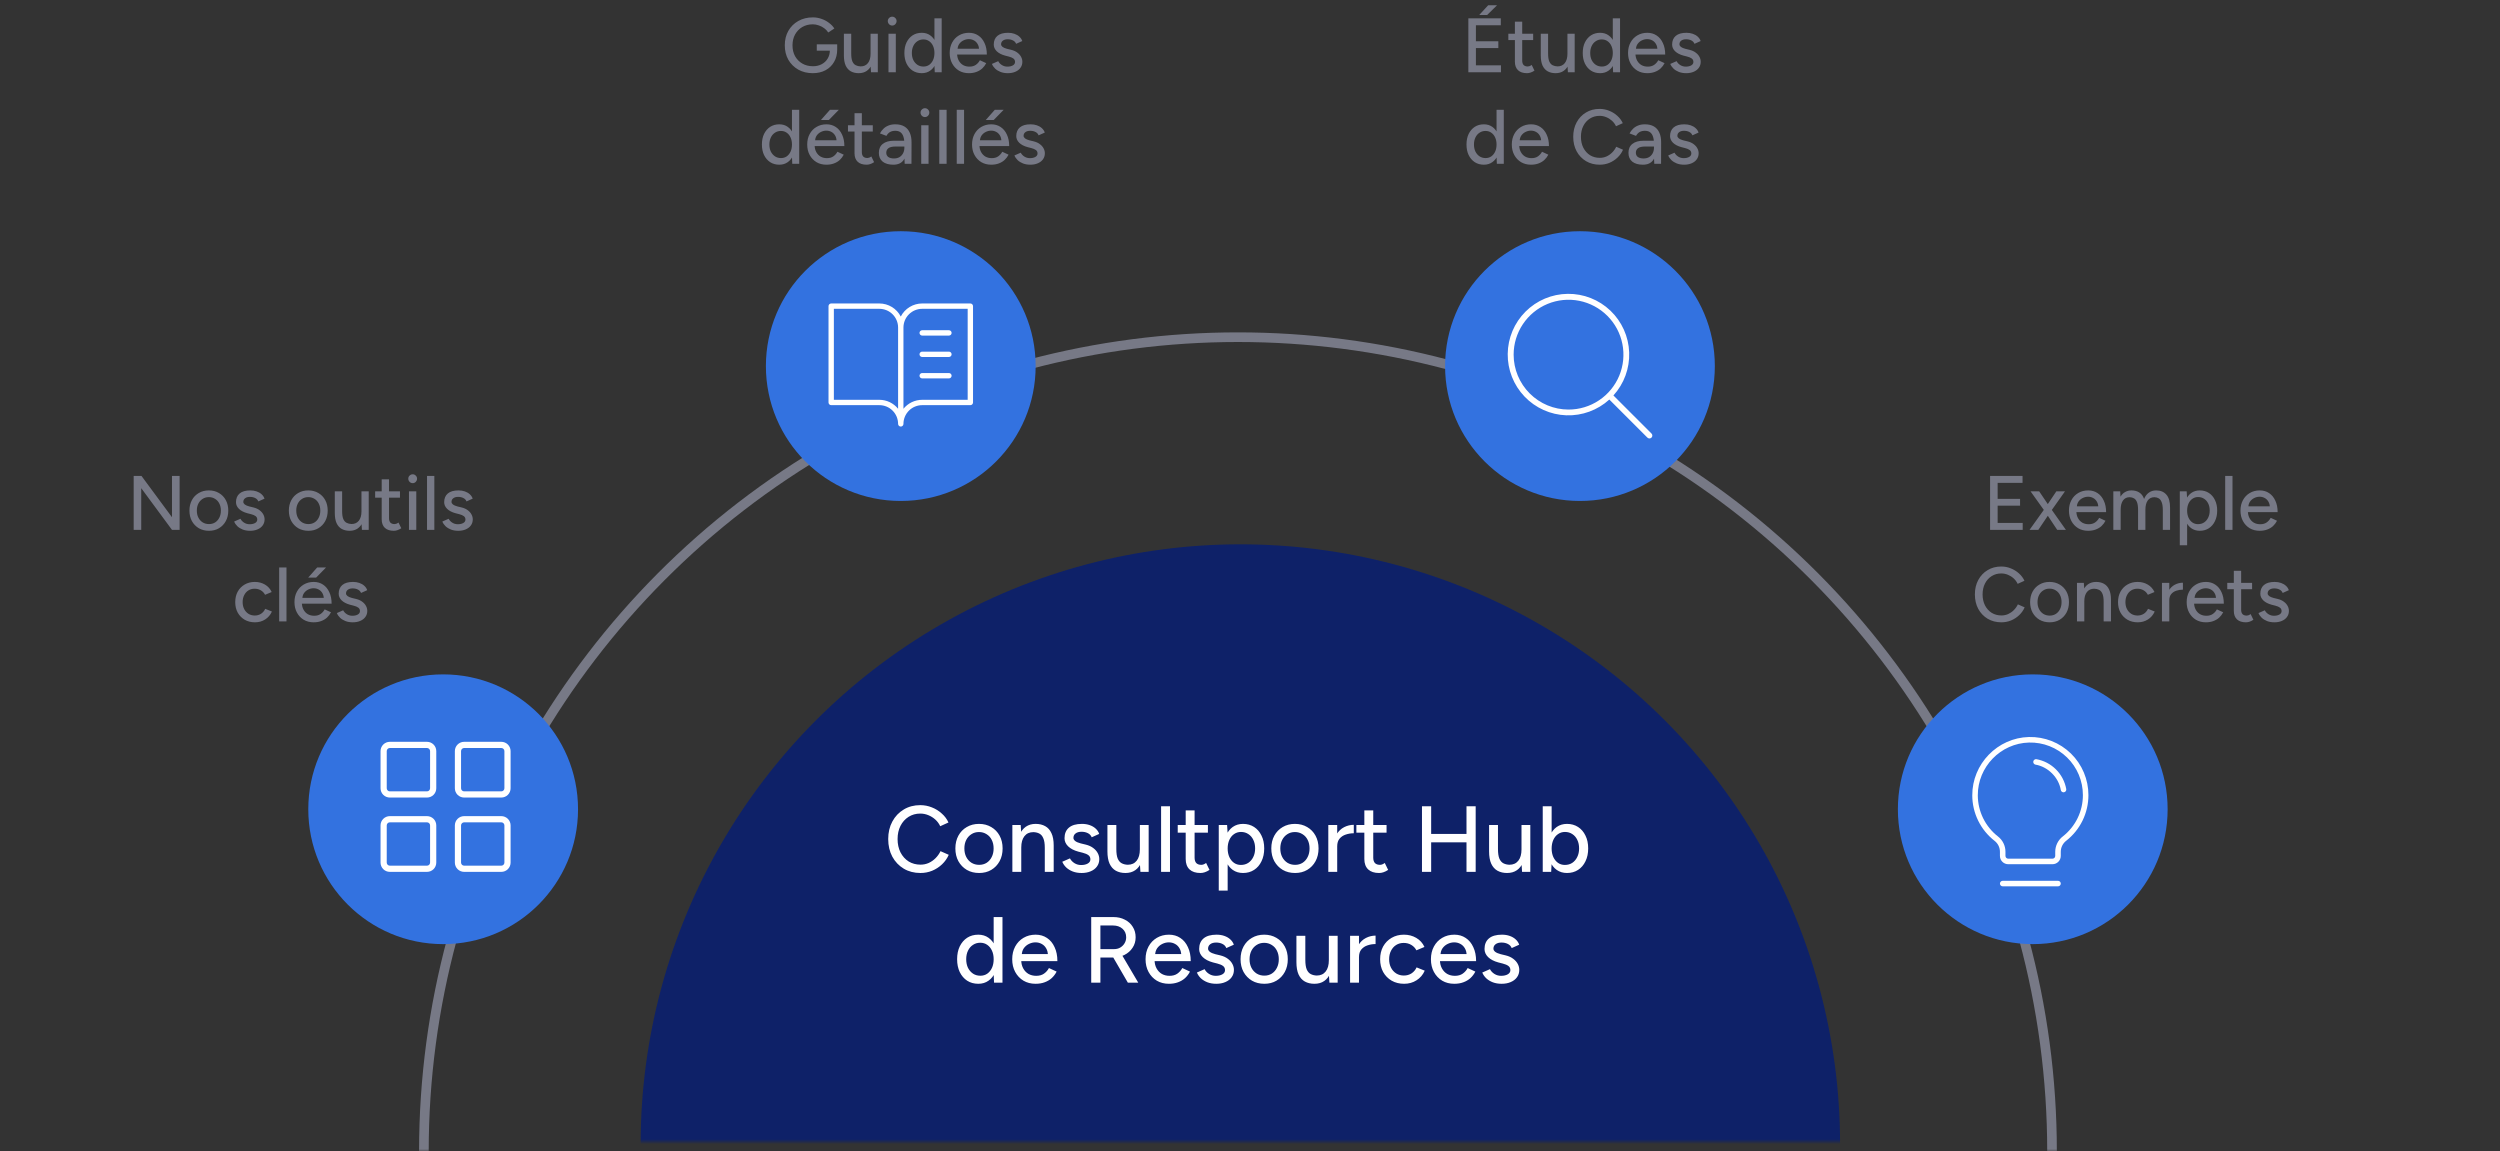
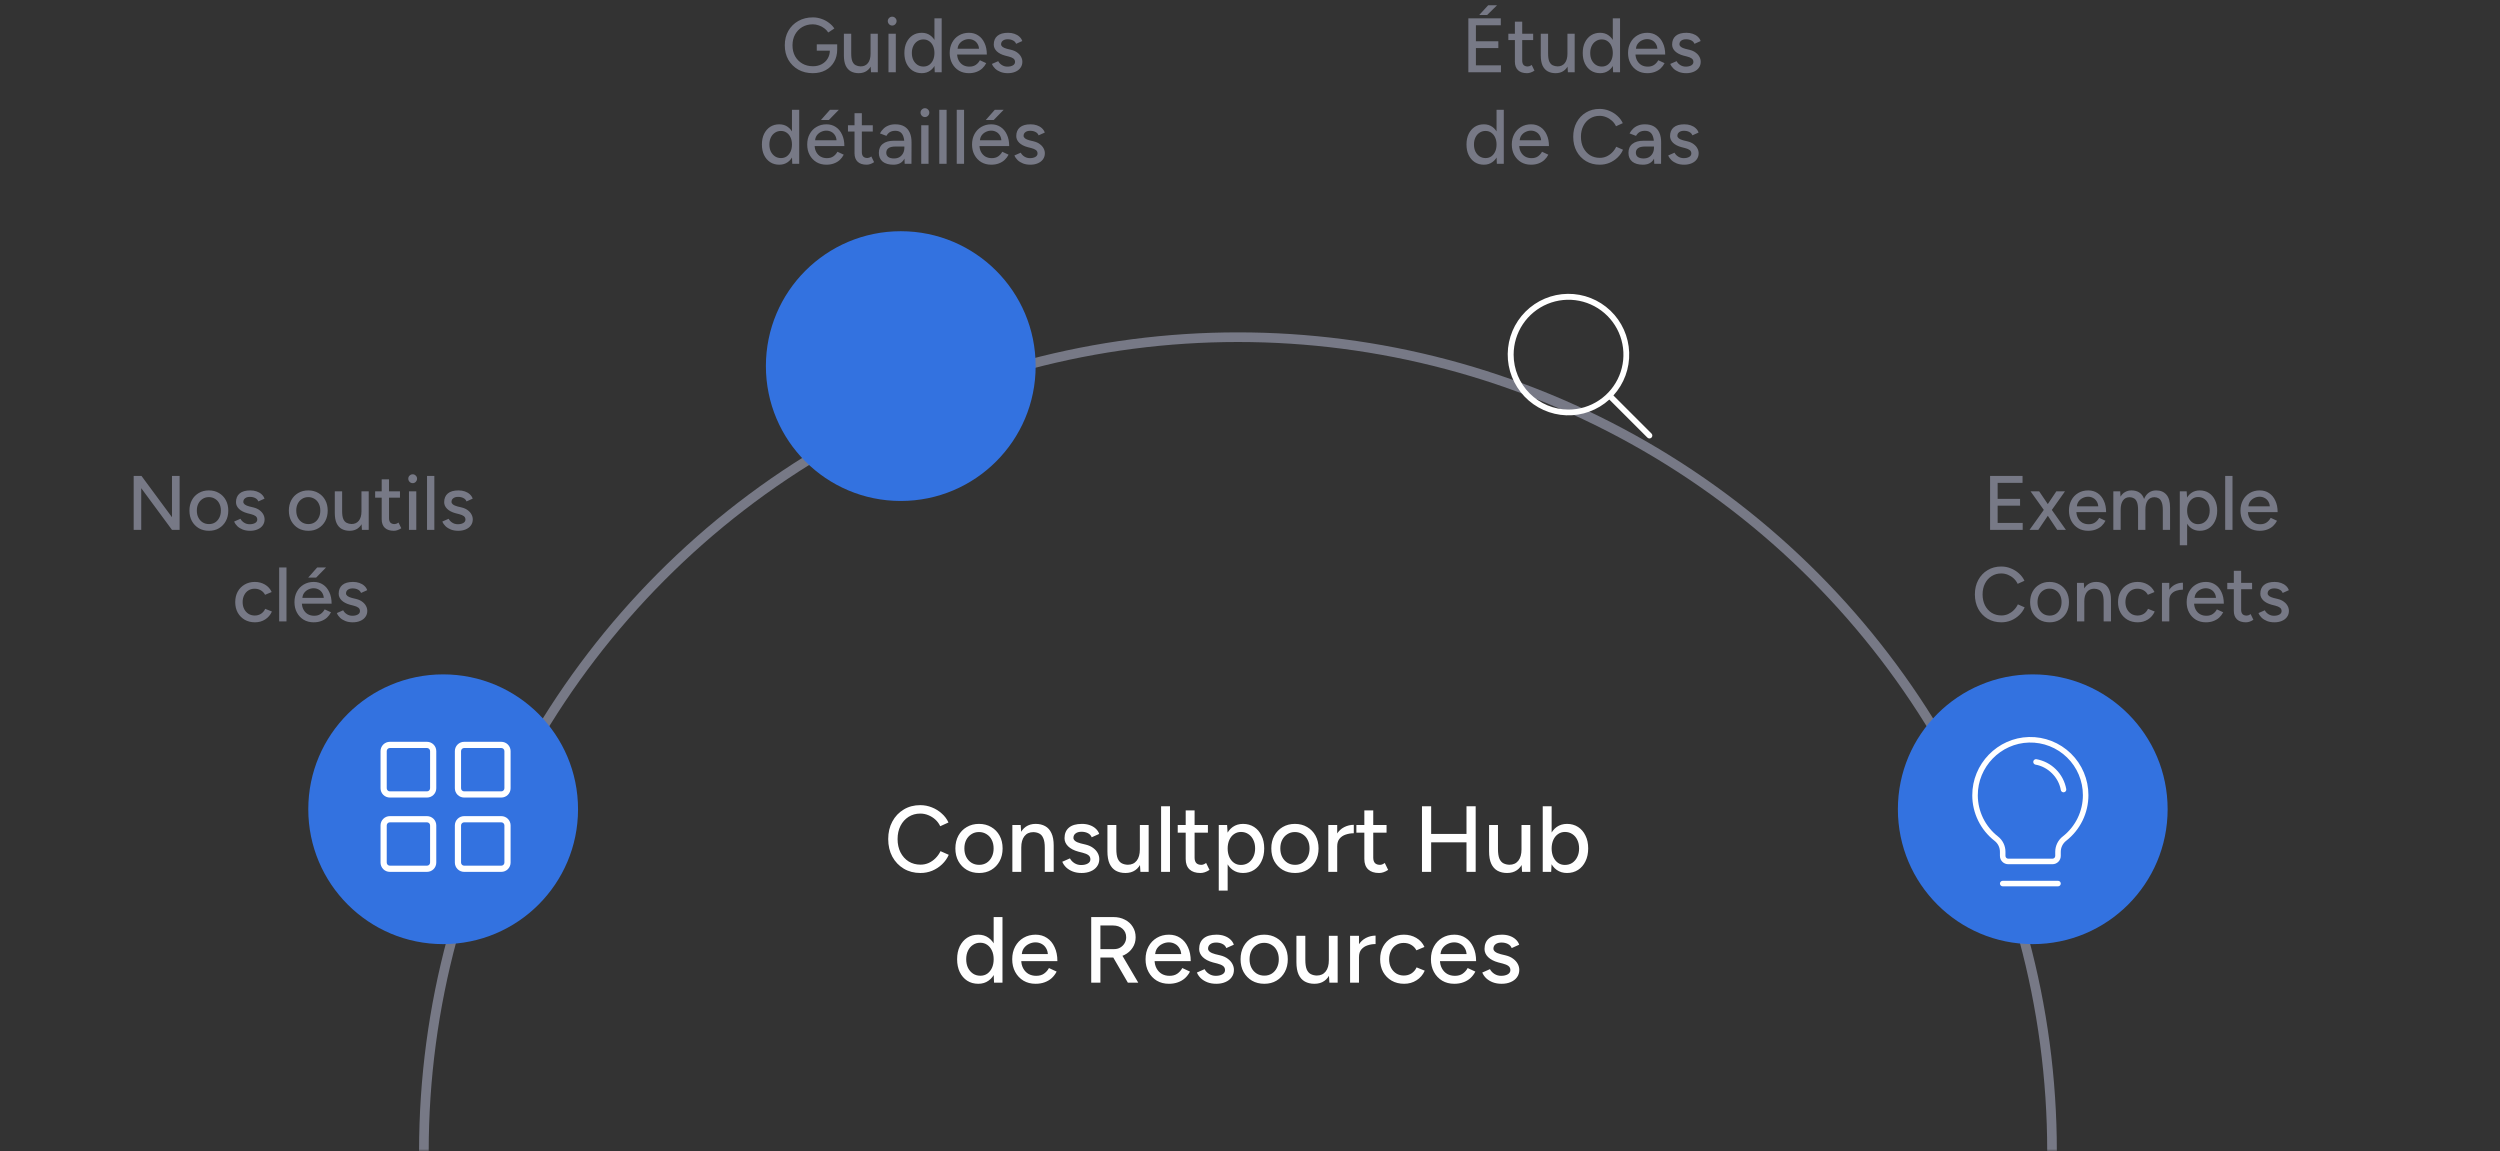
<svg xmlns="http://www.w3.org/2000/svg" width="519" height="239" viewBox="0 0 519 239" fill="none">
  <rect x="0" y="0" width="519" height="239" fill="#333333" stroke="none" />
  <path d="M168.746 15.192C167.616 15.192 166.608 14.947 165.722 14.456C164.848 13.955 164.16 13.272 163.658 12.408C163.168 11.533 162.922 10.536 162.922 9.416C162.922 8.275 163.168 7.272 163.658 6.408C164.16 5.533 164.848 4.851 165.722 4.36C166.608 3.859 167.616 3.608 168.746 3.608C169.365 3.608 169.957 3.709 170.522 3.912C171.098 4.104 171.616 4.376 172.074 4.728C172.544 5.069 172.922 5.464 173.21 5.912L171.946 6.744C171.733 6.413 171.456 6.12 171.114 5.864C170.773 5.608 170.394 5.411 169.978 5.272C169.573 5.123 169.162 5.048 168.746 5.048C167.925 5.048 167.194 5.235 166.554 5.608C165.925 5.981 165.429 6.493 165.066 7.144C164.704 7.795 164.522 8.552 164.522 9.416C164.522 10.259 164.698 11.005 165.05 11.656C165.413 12.307 165.914 12.819 166.554 13.192C167.205 13.565 167.946 13.752 168.778 13.752C169.45 13.752 170.048 13.613 170.57 13.336C171.104 13.059 171.52 12.669 171.818 12.168C172.128 11.667 172.282 11.085 172.282 10.424L173.802 10.28C173.802 11.272 173.584 12.136 173.146 12.872C172.72 13.608 172.128 14.179 171.37 14.584C170.613 14.989 169.738 15.192 168.746 15.192ZM169.562 10.52V9.208H173.802V10.36L173.002 10.52H169.562ZM180.824 15L180.728 13.528V7H182.232V15H180.824ZM175.192 11.096V7H176.712V11.096H175.192ZM176.712 11.096C176.712 11.811 176.792 12.36 176.952 12.744C177.123 13.128 177.357 13.395 177.656 13.544C177.955 13.693 178.291 13.773 178.664 13.784C179.315 13.784 179.821 13.555 180.184 13.096C180.547 12.637 180.728 11.992 180.728 11.16H181.384C181.384 12.003 181.256 12.728 181 13.336C180.755 13.933 180.403 14.392 179.944 14.712C179.485 15.032 178.925 15.192 178.264 15.192C177.645 15.192 177.101 15.064 176.632 14.808C176.173 14.552 175.816 14.152 175.56 13.608C175.315 13.064 175.192 12.36 175.192 11.496V11.096H176.712ZM184.449 15V7H185.969V15H184.449ZM185.217 5.304C184.972 5.304 184.758 5.213 184.577 5.032C184.396 4.84 184.305 4.621 184.305 4.376C184.305 4.12 184.396 3.907 184.577 3.736C184.758 3.555 184.972 3.464 185.217 3.464C185.473 3.464 185.686 3.555 185.857 3.736C186.038 3.907 186.129 4.12 186.129 4.376C186.129 4.621 186.038 4.84 185.857 5.032C185.686 5.213 185.473 5.304 185.217 5.304ZM194.053 15L193.989 13.512V3.8H195.493V15H194.053ZM191.365 15.192C190.639 15.192 190.005 15.016 189.461 14.664C188.927 14.312 188.506 13.821 188.197 13.192C187.898 12.563 187.749 11.832 187.749 11C187.749 10.157 187.898 9.427 188.197 8.808C188.506 8.179 188.927 7.688 189.461 7.336C190.005 6.984 190.639 6.808 191.365 6.808C192.037 6.808 192.618 6.984 193.109 7.336C193.61 7.688 193.994 8.179 194.261 8.808C194.527 9.427 194.661 10.157 194.661 11C194.661 11.832 194.527 12.563 194.261 13.192C193.994 13.821 193.61 14.312 193.109 14.664C192.618 15.016 192.037 15.192 191.365 15.192ZM191.717 13.816C192.165 13.816 192.559 13.699 192.901 13.464C193.242 13.219 193.509 12.888 193.701 12.472C193.893 12.045 193.989 11.555 193.989 11C193.989 10.445 193.893 9.96 193.701 9.544C193.509 9.117 193.242 8.787 192.901 8.552C192.559 8.307 192.159 8.184 191.701 8.184C191.231 8.184 190.815 8.307 190.453 8.552C190.09 8.787 189.807 9.117 189.605 9.544C189.402 9.96 189.301 10.445 189.301 11C189.301 11.555 189.402 12.045 189.605 12.472C189.818 12.888 190.106 13.219 190.469 13.464C190.831 13.699 191.247 13.816 191.717 13.816ZM201.139 15.192C200.36 15.192 199.672 15.016 199.075 14.664C198.478 14.301 198.008 13.805 197.667 13.176C197.326 12.547 197.155 11.821 197.155 11C197.155 10.179 197.326 9.453 197.667 8.824C198.008 8.195 198.478 7.704 199.075 7.352C199.683 6.989 200.376 6.808 201.155 6.808C201.891 6.808 202.536 6.995 203.091 7.368C203.646 7.731 204.078 8.253 204.387 8.936C204.707 9.608 204.867 10.403 204.867 11.32H198.403L198.691 11.08C198.691 11.645 198.803 12.136 199.027 12.552C199.251 12.968 199.555 13.288 199.939 13.512C200.323 13.725 200.76 13.832 201.251 13.832C201.784 13.832 202.227 13.709 202.579 13.464C202.942 13.208 203.224 12.888 203.427 12.504L204.739 13.112C204.526 13.528 204.248 13.896 203.907 14.216C203.566 14.525 203.16 14.765 202.691 14.936C202.232 15.107 201.715 15.192 201.139 15.192ZM198.787 10.36L198.483 10.12H203.539L203.251 10.36C203.251 9.891 203.155 9.491 202.963 9.16C202.771 8.819 202.515 8.563 202.195 8.392C201.875 8.211 201.518 8.12 201.123 8.12C200.739 8.12 200.366 8.211 200.003 8.392C199.651 8.563 199.358 8.813 199.123 9.144C198.899 9.475 198.787 9.88 198.787 10.36ZM209.233 15.192C208.667 15.192 208.161 15.107 207.713 14.936C207.275 14.765 206.902 14.536 206.593 14.248C206.294 13.96 206.07 13.635 205.921 13.272L207.233 12.696C207.403 13.027 207.659 13.299 208.001 13.512C208.342 13.725 208.721 13.832 209.137 13.832C209.595 13.832 209.974 13.747 210.273 13.576C210.571 13.405 210.721 13.165 210.721 12.856C210.721 12.557 210.609 12.323 210.385 12.152C210.161 11.981 209.835 11.843 209.409 11.736L208.657 11.544C207.91 11.341 207.329 11.037 206.913 10.632C206.507 10.227 206.305 9.768 206.305 9.256C206.305 8.477 206.555 7.875 207.057 7.448C207.558 7.021 208.299 6.808 209.281 6.808C209.761 6.808 210.198 6.877 210.593 7.016C210.998 7.155 211.339 7.352 211.617 7.608C211.905 7.864 212.107 8.168 212.225 8.52L210.945 9.096C210.817 8.776 210.598 8.541 210.289 8.392C209.979 8.232 209.617 8.152 209.201 8.152C208.774 8.152 208.438 8.248 208.193 8.44C207.947 8.621 207.825 8.877 207.825 9.208C207.825 9.389 207.926 9.565 208.129 9.736C208.342 9.896 208.651 10.029 209.057 10.136L209.921 10.344C210.443 10.472 210.875 10.669 211.217 10.936C211.558 11.192 211.814 11.485 211.985 11.816C212.155 12.136 212.241 12.472 212.241 12.824C212.241 13.304 212.107 13.725 211.841 14.088C211.585 14.44 211.227 14.712 210.769 14.904C210.321 15.096 209.809 15.192 209.233 15.192ZM164.475 34L164.411 32.512V22.8H165.915V34H164.475ZM161.786 34.192C161.061 34.192 160.427 34.016 159.883 33.664C159.349 33.312 158.928 32.821 158.618 32.192C158.32 31.563 158.171 30.832 158.171 30C158.171 29.157 158.32 28.427 158.618 27.808C158.928 27.179 159.349 26.688 159.883 26.336C160.427 25.984 161.061 25.808 161.786 25.808C162.459 25.808 163.04 25.984 163.531 26.336C164.032 26.688 164.416 27.179 164.683 27.808C164.949 28.427 165.083 29.157 165.083 30C165.083 30.832 164.949 31.563 164.683 32.192C164.416 32.821 164.032 33.312 163.531 33.664C163.04 34.016 162.459 34.192 161.786 34.192ZM162.139 32.816C162.587 32.816 162.981 32.699 163.323 32.464C163.664 32.219 163.931 31.888 164.123 31.472C164.315 31.045 164.411 30.555 164.411 30C164.411 29.445 164.315 28.96 164.123 28.544C163.931 28.117 163.664 27.787 163.323 27.552C162.981 27.307 162.581 27.184 162.123 27.184C161.653 27.184 161.237 27.307 160.875 27.552C160.512 27.787 160.229 28.117 160.027 28.544C159.824 28.96 159.723 29.445 159.723 30C159.723 30.555 159.824 31.045 160.027 31.472C160.24 31.888 160.528 32.219 160.891 32.464C161.253 32.699 161.669 32.816 162.139 32.816ZM171.561 34.192C170.782 34.192 170.094 34.016 169.497 33.664C168.899 33.301 168.43 32.805 168.089 32.176C167.747 31.547 167.577 30.821 167.577 30C167.577 29.179 167.747 28.453 168.089 27.824C168.43 27.195 168.899 26.704 169.497 26.352C170.105 25.989 170.798 25.808 171.577 25.808C172.313 25.808 172.958 25.995 173.513 26.368C174.067 26.731 174.499 27.253 174.809 27.936C175.129 28.608 175.289 29.403 175.289 30.32H168.825L169.113 30.08C169.113 30.645 169.225 31.136 169.449 31.552C169.673 31.968 169.977 32.288 170.361 32.512C170.745 32.725 171.182 32.832 171.673 32.832C172.206 32.832 172.649 32.709 173.001 32.464C173.363 32.208 173.646 31.888 173.849 31.504L175.161 32.112C174.947 32.528 174.67 32.896 174.329 33.216C173.987 33.525 173.582 33.765 173.113 33.936C172.654 34.107 172.137 34.192 171.561 34.192ZM169.209 29.36L168.905 29.12H173.961L173.673 29.36C173.673 28.891 173.577 28.491 173.385 28.16C173.193 27.819 172.937 27.563 172.617 27.392C172.297 27.211 171.939 27.12 171.545 27.12C171.161 27.12 170.787 27.211 170.425 27.392C170.073 27.563 169.779 27.813 169.545 28.144C169.321 28.475 169.209 28.88 169.209 29.36ZM170.425 24.912L172.297 22.8H174.137L172.073 24.912H170.425ZM179.91 34.192C179.11 34.192 178.491 33.989 178.054 33.584C177.616 33.168 177.398 32.576 177.398 31.808V23.504H178.918V31.584C178.918 31.979 179.014 32.283 179.206 32.496C179.408 32.699 179.696 32.8 180.07 32.8C180.176 32.8 180.294 32.779 180.422 32.736C180.55 32.693 180.704 32.608 180.886 32.48L181.462 33.664C181.184 33.845 180.918 33.979 180.662 34.064C180.416 34.149 180.166 34.192 179.91 34.192ZM176.038 27.312V26H181.19V27.312H176.038ZM187.812 34L187.748 32.608V29.824C187.748 29.237 187.678 28.747 187.54 28.352C187.412 27.957 187.209 27.659 186.932 27.456C186.665 27.253 186.308 27.152 185.86 27.152C185.444 27.152 185.081 27.237 184.772 27.408C184.473 27.579 184.222 27.845 184.02 28.208L182.676 27.696C182.868 27.333 183.108 27.013 183.396 26.736C183.684 26.448 184.03 26.224 184.436 26.064C184.841 25.893 185.316 25.808 185.86 25.808C186.617 25.808 187.246 25.957 187.748 26.256C188.249 26.555 188.622 26.987 188.868 27.552C189.124 28.117 189.246 28.816 189.236 29.648L189.22 34H187.812ZM185.46 34.192C184.51 34.192 183.769 33.979 183.236 33.552C182.713 33.115 182.452 32.512 182.452 31.744C182.452 30.923 182.724 30.299 183.268 29.872C183.822 29.435 184.59 29.216 185.572 29.216H187.796V30.416H185.988C185.252 30.416 184.734 30.533 184.436 30.768C184.137 30.992 183.988 31.307 183.988 31.712C183.988 32.085 184.126 32.379 184.404 32.592C184.692 32.795 185.086 32.896 185.588 32.896C186.025 32.896 186.404 32.805 186.724 32.624C187.044 32.432 187.294 32.165 187.476 31.824C187.657 31.483 187.748 31.093 187.748 30.656H188.276C188.276 31.744 188.041 32.608 187.572 33.248C187.113 33.877 186.409 34.192 185.46 34.192ZM191.246 34V26H192.766V34H191.246ZM192.014 24.304C191.768 24.304 191.555 24.213 191.374 24.032C191.192 23.84 191.102 23.621 191.102 23.376C191.102 23.12 191.192 22.907 191.374 22.736C191.555 22.555 191.768 22.464 192.014 22.464C192.27 22.464 192.483 22.555 192.654 22.736C192.835 22.907 192.926 23.12 192.926 23.376C192.926 23.621 192.835 23.84 192.654 24.032C192.483 24.213 192.27 24.304 192.014 24.304ZM194.993 34V22.8H196.514V34H194.993ZM198.618 34V22.8H200.139V34H198.618ZM205.78 34.192C205.001 34.192 204.313 34.016 203.716 33.664C203.118 33.301 202.649 32.805 202.308 32.176C201.966 31.547 201.796 30.821 201.796 30C201.796 29.179 201.966 28.453 202.308 27.824C202.649 27.195 203.118 26.704 203.716 26.352C204.324 25.989 205.017 25.808 205.796 25.808C206.532 25.808 207.177 25.995 207.732 26.368C208.286 26.731 208.718 27.253 209.028 27.936C209.348 28.608 209.508 29.403 209.508 30.32H203.044L203.332 30.08C203.332 30.645 203.444 31.136 203.668 31.552C203.892 31.968 204.196 32.288 204.58 32.512C204.964 32.725 205.401 32.832 205.891 32.832C206.425 32.832 206.868 32.709 207.22 32.464C207.582 32.208 207.865 31.888 208.068 31.504L209.38 32.112C209.166 32.528 208.889 32.896 208.548 33.216C208.206 33.525 207.801 33.765 207.332 33.936C206.873 34.107 206.356 34.192 205.78 34.192ZM203.428 29.36L203.124 29.12H208.18L207.892 29.36C207.892 28.891 207.796 28.491 207.604 28.16C207.412 27.819 207.156 27.563 206.836 27.392C206.516 27.211 206.158 27.12 205.764 27.12C205.38 27.12 205.006 27.211 204.644 27.392C204.292 27.563 203.998 27.813 203.764 28.144C203.54 28.475 203.428 28.88 203.428 29.36ZM204.644 24.912L206.516 22.8H208.356L206.292 24.912H204.644ZM213.904 34.192C213.339 34.192 212.832 34.107 212.384 33.936C211.947 33.765 211.574 33.536 211.264 33.248C210.966 32.96 210.742 32.635 210.592 32.272L211.904 31.696C212.075 32.027 212.331 32.299 212.672 32.512C213.014 32.725 213.392 32.832 213.808 32.832C214.267 32.832 214.646 32.747 214.944 32.576C215.243 32.405 215.392 32.165 215.392 31.856C215.392 31.557 215.28 31.323 215.056 31.152C214.832 30.981 214.507 30.843 214.08 30.736L213.328 30.544C212.582 30.341 212 30.037 211.584 29.632C211.179 29.227 210.976 28.768 210.976 28.256C210.976 27.477 211.227 26.875 211.728 26.448C212.23 26.021 212.971 25.808 213.952 25.808C214.432 25.808 214.87 25.877 215.264 26.016C215.67 26.155 216.011 26.352 216.288 26.608C216.576 26.864 216.779 27.168 216.896 27.52L215.616 28.096C215.488 27.776 215.27 27.541 214.96 27.392C214.651 27.232 214.288 27.152 213.872 27.152C213.446 27.152 213.11 27.248 212.864 27.44C212.619 27.621 212.496 27.877 212.496 28.208C212.496 28.389 212.598 28.565 212.8 28.736C213.014 28.896 213.323 29.029 213.728 29.136L214.592 29.344C215.115 29.472 215.547 29.669 215.888 29.936C216.23 30.192 216.486 30.485 216.656 30.816C216.827 31.136 216.912 31.472 216.912 31.824C216.912 32.304 216.779 32.725 216.512 33.088C216.256 33.44 215.899 33.712 215.44 33.904C214.992 34.096 214.48 34.192 213.904 34.192Z" fill="#777986" />
  <path d="M304.83 15V3.8H311.566V5.24H306.398V8.568H311.054V9.976H306.398V13.56H311.598V15H304.83ZM307.086 3.112L308.942 1.096H310.782L308.734 3.112H307.086ZM317.003 15.192C316.203 15.192 315.585 14.989 315.147 14.584C314.71 14.168 314.491 13.576 314.491 12.808V4.504H316.011V12.584C316.011 12.979 316.107 13.283 316.299 13.496C316.502 13.699 316.79 13.8 317.163 13.8C317.27 13.8 317.387 13.779 317.515 13.736C317.643 13.693 317.798 13.608 317.979 13.48L318.555 14.664C318.278 14.845 318.011 14.979 317.755 15.064C317.51 15.149 317.259 15.192 317.003 15.192ZM313.131 8.312V7H318.283V8.312H313.131ZM325.496 15L325.4 13.528V7H326.904V15H325.496ZM319.864 11.096V7H321.384V11.096H319.864ZM321.384 11.096C321.384 11.811 321.464 12.36 321.624 12.744C321.795 13.128 322.029 13.395 322.328 13.544C322.627 13.693 322.963 13.773 323.336 13.784C323.987 13.784 324.493 13.555 324.856 13.096C325.219 12.637 325.4 11.992 325.4 11.16H326.056C326.056 12.003 325.928 12.728 325.672 13.336C325.427 13.933 325.075 14.392 324.616 14.712C324.157 15.032 323.597 15.192 322.936 15.192C322.317 15.192 321.773 15.064 321.304 14.808C320.845 14.552 320.488 14.152 320.232 13.608C319.987 13.064 319.864 12.36 319.864 11.496V11.096H321.384ZM334.881 15L334.817 13.512V3.8H336.321V15H334.881ZM332.193 15.192C331.467 15.192 330.833 15.016 330.289 14.664C329.755 14.312 329.334 13.821 329.025 13.192C328.726 12.563 328.577 11.832 328.577 11C328.577 10.157 328.726 9.427 329.025 8.808C329.334 8.179 329.755 7.688 330.289 7.336C330.833 6.984 331.467 6.808 332.193 6.808C332.865 6.808 333.446 6.984 333.937 7.336C334.438 7.688 334.822 8.179 335.089 8.808C335.355 9.427 335.489 10.157 335.489 11C335.489 11.832 335.355 12.563 335.089 13.192C334.822 13.821 334.438 14.312 333.937 14.664C333.446 15.016 332.865 15.192 332.193 15.192ZM332.545 13.816C332.993 13.816 333.387 13.699 333.729 13.464C334.07 13.219 334.337 12.888 334.529 12.472C334.721 12.045 334.817 11.555 334.817 11C334.817 10.445 334.721 9.96 334.529 9.544C334.337 9.117 334.07 8.787 333.729 8.552C333.387 8.307 332.987 8.184 332.529 8.184C332.059 8.184 331.643 8.307 331.281 8.552C330.918 8.787 330.635 9.117 330.433 9.544C330.23 9.96 330.129 10.445 330.129 11C330.129 11.555 330.23 12.045 330.433 12.472C330.646 12.888 330.934 13.219 331.297 13.464C331.659 13.699 332.075 13.816 332.545 13.816ZM341.967 15.192C341.188 15.192 340.5 15.016 339.903 14.664C339.306 14.301 338.836 13.805 338.495 13.176C338.154 12.547 337.983 11.821 337.983 11C337.983 10.179 338.154 9.453 338.495 8.824C338.836 8.195 339.306 7.704 339.903 7.352C340.511 6.989 341.204 6.808 341.983 6.808C342.719 6.808 343.364 6.995 343.919 7.368C344.474 7.731 344.906 8.253 345.215 8.936C345.535 9.608 345.695 10.403 345.695 11.32H339.231L339.519 11.08C339.519 11.645 339.631 12.136 339.855 12.552C340.079 12.968 340.383 13.288 340.767 13.512C341.151 13.725 341.588 13.832 342.079 13.832C342.612 13.832 343.055 13.709 343.407 13.464C343.77 13.208 344.052 12.888 344.255 12.504L345.567 13.112C345.354 13.528 345.076 13.896 344.735 14.216C344.394 14.525 343.988 14.765 343.519 14.936C343.06 15.107 342.543 15.192 341.967 15.192ZM339.615 10.36L339.311 10.12H344.367L344.079 10.36C344.079 9.891 343.983 9.491 343.791 9.16C343.599 8.819 343.343 8.563 343.023 8.392C342.703 8.211 342.346 8.12 341.951 8.12C341.567 8.12 341.194 8.211 340.831 8.392C340.479 8.563 340.186 8.813 339.951 9.144C339.727 9.475 339.615 9.88 339.615 10.36ZM350.061 15.192C349.495 15.192 348.989 15.107 348.541 14.936C348.103 14.765 347.73 14.536 347.421 14.248C347.122 13.96 346.898 13.635 346.749 13.272L348.061 12.696C348.231 13.027 348.487 13.299 348.829 13.512C349.17 13.725 349.549 13.832 349.965 13.832C350.423 13.832 350.802 13.747 351.101 13.576C351.399 13.405 351.549 13.165 351.549 12.856C351.549 12.557 351.437 12.323 351.213 12.152C350.989 11.981 350.663 11.843 350.237 11.736L349.485 11.544C348.738 11.341 348.157 11.037 347.741 10.632C347.335 10.227 347.133 9.768 347.133 9.256C347.133 8.477 347.383 7.875 347.885 7.448C348.386 7.021 349.127 6.808 350.109 6.808C350.589 6.808 351.026 6.877 351.421 7.016C351.826 7.155 352.167 7.352 352.445 7.608C352.733 7.864 352.935 8.168 353.053 8.52L351.773 9.096C351.645 8.776 351.426 8.541 351.117 8.392C350.807 8.232 350.445 8.152 350.029 8.152C349.602 8.152 349.266 8.248 349.021 8.44C348.775 8.621 348.653 8.877 348.653 9.208C348.653 9.389 348.754 9.565 348.957 9.736C349.17 9.896 349.479 10.029 349.885 10.136L350.749 10.344C351.271 10.472 351.703 10.669 352.045 10.936C352.386 11.192 352.642 11.485 352.813 11.816C352.983 12.136 353.069 12.472 353.069 12.824C353.069 13.304 352.935 13.725 352.669 14.088C352.413 14.44 352.055 14.712 351.597 14.904C351.149 15.096 350.637 15.192 350.061 15.192ZM310.748 34L310.684 32.512V22.8H312.188V34H310.748ZM308.06 34.192C307.335 34.192 306.7 34.016 306.156 33.664C305.623 33.312 305.201 32.821 304.892 32.192C304.593 31.563 304.444 30.832 304.444 30C304.444 29.157 304.593 28.427 304.892 27.808C305.201 27.179 305.623 26.688 306.156 26.336C306.7 25.984 307.335 25.808 308.06 25.808C308.732 25.808 309.313 25.984 309.804 26.336C310.305 26.688 310.689 27.179 310.956 27.808C311.223 28.427 311.356 29.157 311.356 30C311.356 30.832 311.223 31.563 310.956 32.192C310.689 32.821 310.305 33.312 309.804 33.664C309.313 34.016 308.732 34.192 308.06 34.192ZM308.412 32.816C308.86 32.816 309.255 32.699 309.596 32.464C309.937 32.219 310.204 31.888 310.396 31.472C310.588 31.045 310.684 30.555 310.684 30C310.684 29.445 310.588 28.96 310.396 28.544C310.204 28.117 309.937 27.787 309.596 27.552C309.255 27.307 308.855 27.184 308.396 27.184C307.927 27.184 307.511 27.307 307.148 27.552C306.785 27.787 306.503 28.117 306.3 28.544C306.097 28.96 305.996 29.445 305.996 30C305.996 30.555 306.097 31.045 306.3 31.472C306.513 31.888 306.801 32.219 307.164 32.464C307.527 32.699 307.943 32.816 308.412 32.816ZM317.834 34.192C317.056 34.192 316.368 34.016 315.77 33.664C315.173 33.301 314.704 32.805 314.362 32.176C314.021 31.547 313.85 30.821 313.85 30C313.85 29.179 314.021 28.453 314.362 27.824C314.704 27.195 315.173 26.704 315.77 26.352C316.378 25.989 317.072 25.808 317.85 25.808C318.586 25.808 319.232 25.995 319.786 26.368C320.341 26.731 320.773 27.253 321.082 27.936C321.402 28.608 321.562 29.403 321.562 30.32H315.098L315.386 30.08C315.386 30.645 315.498 31.136 315.722 31.552C315.946 31.968 316.25 32.288 316.634 32.512C317.018 32.725 317.456 32.832 317.946 32.832C318.48 32.832 318.922 32.709 319.274 32.464C319.637 32.208 319.92 31.888 320.122 31.504L321.434 32.112C321.221 32.528 320.944 32.896 320.602 33.216C320.261 33.525 319.856 33.765 319.386 33.936C318.928 34.107 318.41 34.192 317.834 34.192ZM315.482 29.36L315.178 29.12H320.234L319.946 29.36C319.946 28.891 319.85 28.491 319.658 28.16C319.466 27.819 319.21 27.563 318.89 27.392C318.57 27.211 318.213 27.12 317.818 27.12C317.434 27.12 317.061 27.211 316.698 27.392C316.346 27.563 316.053 27.813 315.818 28.144C315.594 28.475 315.482 28.88 315.482 29.36ZM332.106 34.192C331.039 34.192 330.09 33.947 329.258 33.456C328.426 32.955 327.775 32.272 327.306 31.408C326.837 30.533 326.602 29.531 326.602 28.4C326.602 27.269 326.837 26.272 327.306 25.408C327.775 24.533 328.421 23.851 329.242 23.36C330.063 22.859 331.007 22.608 332.074 22.608C332.767 22.608 333.429 22.736 334.058 22.992C334.687 23.237 335.247 23.584 335.738 24.032C336.239 24.469 336.623 24.981 336.89 25.568L335.482 26.208C335.279 25.771 335.002 25.392 334.65 25.072C334.298 24.752 333.898 24.501 333.45 24.32C333.013 24.139 332.554 24.048 332.074 24.048C331.327 24.048 330.661 24.235 330.074 24.608C329.487 24.981 329.029 25.493 328.698 26.144C328.367 26.795 328.202 27.547 328.202 28.4C328.202 29.253 328.367 30.011 328.698 30.672C329.039 31.333 329.503 31.851 330.09 32.224C330.687 32.587 331.365 32.768 332.122 32.768C332.613 32.768 333.077 32.672 333.514 32.48C333.951 32.277 334.341 32.005 334.682 31.664C335.034 31.312 335.317 30.912 335.53 30.464L336.938 31.088C336.671 31.696 336.293 32.235 335.802 32.704C335.311 33.173 334.746 33.541 334.106 33.808C333.477 34.064 332.81 34.192 332.106 34.192ZM343.429 34L343.365 32.608V29.824C343.365 29.237 343.296 28.747 343.157 28.352C343.029 27.957 342.826 27.659 342.549 27.456C342.282 27.253 341.925 27.152 341.477 27.152C341.061 27.152 340.698 27.237 340.389 27.408C340.09 27.579 339.84 27.845 339.637 28.208L338.293 27.696C338.485 27.333 338.725 27.013 339.013 26.736C339.301 26.448 339.648 26.224 340.053 26.064C340.458 25.893 340.933 25.808 341.477 25.808C342.234 25.808 342.864 25.957 343.365 26.256C343.866 26.555 344.24 26.987 344.485 27.552C344.741 28.117 344.864 28.816 344.853 29.648L344.837 34H343.429ZM341.077 34.192C340.128 34.192 339.386 33.979 338.853 33.552C338.33 33.115 338.069 32.512 338.069 31.744C338.069 30.923 338.341 30.299 338.885 29.872C339.44 29.435 340.208 29.216 341.189 29.216H343.413V30.416H341.605C340.869 30.416 340.352 30.533 340.053 30.768C339.754 30.992 339.605 31.307 339.605 31.712C339.605 32.085 339.744 32.379 340.021 32.592C340.309 32.795 340.704 32.896 341.205 32.896C341.642 32.896 342.021 32.805 342.341 32.624C342.661 32.432 342.912 32.165 343.093 31.824C343.274 31.483 343.365 31.093 343.365 30.656H343.893C343.893 31.744 343.658 32.608 343.189 33.248C342.73 33.877 342.026 34.192 341.077 34.192ZM349.631 34.192C349.066 34.192 348.559 34.107 348.111 33.936C347.674 33.765 347.3 33.536 346.991 33.248C346.692 32.96 346.468 32.635 346.319 32.272L347.631 31.696C347.802 32.027 348.058 32.299 348.399 32.512C348.74 32.725 349.119 32.832 349.535 32.832C349.994 32.832 350.372 32.747 350.671 32.576C350.97 32.405 351.119 32.165 351.119 31.856C351.119 31.557 351.007 31.323 350.783 31.152C350.559 30.981 350.234 30.843 349.807 30.736L349.055 30.544C348.308 30.341 347.727 30.037 347.311 29.632C346.906 29.227 346.703 28.768 346.703 28.256C346.703 27.477 346.954 26.875 347.455 26.448C347.956 26.021 348.698 25.808 349.679 25.808C350.159 25.808 350.596 25.877 350.991 26.016C351.396 26.155 351.738 26.352 352.015 26.608C352.303 26.864 352.506 27.168 352.623 27.52L351.343 28.096C351.215 27.776 350.996 27.541 350.687 27.392C350.378 27.232 350.015 27.152 349.599 27.152C349.172 27.152 348.836 27.248 348.591 27.44C348.346 27.621 348.223 27.877 348.223 28.208C348.223 28.389 348.324 28.565 348.527 28.736C348.74 28.896 349.05 29.029 349.455 29.136L350.319 29.344C350.842 29.472 351.274 29.669 351.615 29.936C351.956 30.192 352.212 30.485 352.383 30.816C352.554 31.136 352.639 31.472 352.639 31.824C352.639 32.304 352.506 32.725 352.239 33.088C351.983 33.44 351.626 33.712 351.167 33.904C350.719 34.096 350.207 34.192 349.631 34.192Z" fill="#777986" />
  <mask id="mask0_152_2" style="mask-type:alpha" maskUnits="userSpaceOnUse" x="69" y="99" width="376" height="138">
-     <rect width="376" height="138" transform="matrix(1 0 0 -1 69 237)" fill="#0E2168" />
-   </mask>
+     </mask>
  <g mask="url(#mask0_152_2)">
    <circle cx="124.5" cy="124.5" r="124.5" transform="matrix(1 0 0 -1 133 362)" fill="#0E2168" />
  </g>
  <mask id="mask1_152_2" style="mask-type:alpha" maskUnits="userSpaceOnUse" x="69" y="38" width="450" height="201">
    <rect x="1" y="-1" width="448" height="199" transform="matrix(1 0 0 -1 69 237)" fill="#1522B6" stroke="#777986" stroke-width="2" />
  </mask>
  <g mask="url(#mask1_152_2)">
    <circle cx="170" cy="170" r="169" transform="matrix(1 0 0 -1 87 409)" stroke="#777986" stroke-width="2" />
  </g>
  <circle cx="92" cy="168" r="28" fill="#3372E0" />
  <circle cx="187" cy="76" r="28" fill="#3372E0" />
-   <circle cx="328" cy="76" r="28" fill="#3372E0" />
  <circle cx="422" cy="168" r="28" fill="#3372E0" />
  <path d="M413.143 110V98.8H419.879V100.24H414.711V103.568H419.367V104.976H414.711V108.56H419.911V110H413.143ZM421.332 110L424.612 105.408L426.9 102H428.692L425.604 106.368L423.156 110H421.332ZM427.076 110L424.66 106.368L421.54 102H423.332L425.636 105.408L428.884 110H427.076ZM433.498 110.192C432.72 110.192 432.032 110.016 431.434 109.664C430.837 109.301 430.368 108.805 430.026 108.176C429.685 107.547 429.514 106.821 429.514 106C429.514 105.179 429.685 104.453 430.026 103.824C430.368 103.195 430.837 102.704 431.434 102.352C432.042 101.989 432.736 101.808 433.514 101.808C434.25 101.808 434.896 101.995 435.45 102.368C436.005 102.731 436.437 103.253 436.746 103.936C437.066 104.608 437.226 105.403 437.226 106.32H430.762L431.05 106.08C431.05 106.645 431.162 107.136 431.386 107.552C431.61 107.968 431.914 108.288 432.298 108.512C432.682 108.725 433.12 108.832 433.61 108.832C434.144 108.832 434.586 108.709 434.938 108.464C435.301 108.208 435.584 107.888 435.786 107.504L437.098 108.112C436.885 108.528 436.608 108.896 436.266 109.216C435.925 109.525 435.52 109.765 435.05 109.936C434.592 110.107 434.074 110.192 433.498 110.192ZM431.146 105.36L430.842 105.12H435.898L435.61 105.36C435.61 104.891 435.514 104.491 435.322 104.16C435.13 103.819 434.874 103.563 434.554 103.392C434.234 103.211 433.877 103.12 433.482 103.12C433.098 103.12 432.725 103.211 432.362 103.392C432.01 103.563 431.717 103.813 431.482 104.144C431.258 104.475 431.146 104.88 431.146 105.36ZM438.728 110V102H440.152L440.216 103.104C440.472 102.677 440.792 102.357 441.176 102.144C441.56 101.92 442.003 101.808 442.504 101.808C443.144 101.808 443.688 101.957 444.136 102.256C444.584 102.544 444.909 102.987 445.112 103.584C445.347 103.008 445.677 102.571 446.104 102.272C446.531 101.963 447.037 101.808 447.624 101.808C448.531 101.808 449.24 102.107 449.752 102.704C450.264 103.291 450.515 104.197 450.504 105.424V110H449V105.904C449 105.179 448.92 104.629 448.76 104.256C448.611 103.872 448.408 103.605 448.152 103.456C447.896 103.307 447.597 103.227 447.256 103.216C446.659 103.216 446.195 103.445 445.864 103.904C445.544 104.363 445.384 105.008 445.384 105.84V110H443.864V105.904C443.864 105.179 443.789 104.629 443.64 104.256C443.491 103.872 443.283 103.605 443.016 103.456C442.76 103.307 442.461 103.227 442.12 103.216C441.523 103.216 441.059 103.445 440.728 103.904C440.408 104.363 440.248 105.008 440.248 105.84V110H438.728ZM452.527 113.2V102H453.951L454.047 103.472V113.2H452.527ZM456.671 110.192C455.999 110.192 455.412 110.016 454.911 109.664C454.42 109.312 454.041 108.821 453.775 108.192C453.508 107.563 453.375 106.832 453.375 106C453.375 105.157 453.508 104.427 453.775 103.808C454.041 103.179 454.42 102.688 454.911 102.336C455.412 101.984 455.999 101.808 456.671 101.808C457.385 101.808 458.015 101.984 458.559 102.336C459.103 102.688 459.524 103.179 459.823 103.808C460.132 104.427 460.287 105.157 460.287 106C460.287 106.832 460.132 107.563 459.823 108.192C459.524 108.821 459.103 109.312 458.559 109.664C458.015 110.016 457.385 110.192 456.671 110.192ZM456.303 108.816C456.783 108.816 457.204 108.699 457.567 108.464C457.929 108.219 458.212 107.888 458.415 107.472C458.628 107.045 458.735 106.555 458.735 106C458.735 105.445 458.633 104.96 458.431 104.544C458.228 104.117 457.945 103.787 457.583 103.552C457.22 103.307 456.799 103.184 456.319 103.184C455.881 103.184 455.487 103.307 455.135 103.552C454.793 103.787 454.527 104.117 454.335 104.544C454.143 104.971 454.047 105.456 454.047 106C454.047 106.555 454.143 107.045 454.335 107.472C454.527 107.888 454.793 108.219 455.135 108.464C455.476 108.699 455.865 108.816 456.303 108.816ZM461.947 110V98.8H463.467V110H461.947ZM469.108 110.192C468.329 110.192 467.641 110.016 467.044 109.664C466.446 109.301 465.977 108.805 465.636 108.176C465.294 107.547 465.124 106.821 465.124 106C465.124 105.179 465.294 104.453 465.636 103.824C465.977 103.195 466.446 102.704 467.044 102.352C467.652 101.989 468.345 101.808 469.124 101.808C469.86 101.808 470.505 101.995 471.06 102.368C471.614 102.731 472.046 103.253 472.356 103.936C472.676 104.608 472.836 105.403 472.836 106.32H466.372L466.66 106.08C466.66 106.645 466.772 107.136 466.996 107.552C467.22 107.968 467.524 108.288 467.908 108.512C468.292 108.725 468.729 108.832 469.22 108.832C469.753 108.832 470.196 108.709 470.548 108.464C470.91 108.208 471.193 107.888 471.396 107.504L472.708 108.112C472.494 108.528 472.217 108.896 471.876 109.216C471.534 109.525 471.129 109.765 470.66 109.936C470.201 110.107 469.684 110.192 469.108 110.192ZM466.756 105.36L466.452 105.12H471.508L471.22 105.36C471.22 104.891 471.124 104.491 470.932 104.16C470.74 103.819 470.484 103.563 470.164 103.392C469.844 103.211 469.486 103.12 469.092 103.12C468.708 103.12 468.334 103.211 467.972 103.392C467.62 103.563 467.326 103.813 467.092 104.144C466.868 104.475 466.756 104.88 466.756 105.36ZM415.489 129.192C414.422 129.192 413.473 128.947 412.641 128.456C411.809 127.955 411.158 127.272 410.689 126.408C410.22 125.533 409.985 124.531 409.985 123.4C409.985 122.269 410.22 121.272 410.689 120.408C411.158 119.533 411.804 118.851 412.625 118.36C413.446 117.859 414.39 117.608 415.457 117.608C416.15 117.608 416.812 117.736 417.441 117.992C418.07 118.237 418.63 118.584 419.121 119.032C419.622 119.469 420.006 119.981 420.273 120.568L418.865 121.208C418.662 120.771 418.385 120.392 418.033 120.072C417.681 119.752 417.281 119.501 416.833 119.32C416.396 119.139 415.937 119.048 415.457 119.048C414.71 119.048 414.044 119.235 413.457 119.608C412.87 119.981 412.412 120.493 412.081 121.144C411.75 121.795 411.585 122.547 411.585 123.4C411.585 124.253 411.75 125.011 412.081 125.672C412.422 126.333 412.886 126.851 413.473 127.224C414.07 127.587 414.748 127.768 415.505 127.768C415.996 127.768 416.46 127.672 416.897 127.48C417.334 127.277 417.724 127.005 418.065 126.664C418.417 126.312 418.7 125.912 418.913 125.464L420.321 126.088C420.054 126.696 419.676 127.235 419.185 127.704C418.694 128.173 418.129 128.541 417.489 128.808C416.86 129.064 416.193 129.192 415.489 129.192ZM425.516 129.192C424.716 129.192 424.012 129.016 423.404 128.664C422.796 128.301 422.316 127.805 421.964 127.176C421.622 126.547 421.452 125.821 421.452 125C421.452 124.179 421.622 123.453 421.964 122.824C422.305 122.195 422.78 121.704 423.388 121.352C423.996 120.989 424.694 120.808 425.484 120.808C426.273 120.808 426.972 120.989 427.58 121.352C428.188 121.704 428.662 122.195 429.004 122.824C429.345 123.453 429.516 124.179 429.516 125C429.516 125.821 429.345 126.547 429.004 127.176C428.662 127.805 428.188 128.301 427.58 128.664C426.982 129.016 426.294 129.192 425.516 129.192ZM425.516 127.8C425.996 127.8 426.422 127.683 426.796 127.448C427.169 127.203 427.457 126.872 427.66 126.456C427.873 126.04 427.98 125.555 427.98 125C427.98 124.445 427.873 123.96 427.66 123.544C427.457 123.128 427.164 122.803 426.78 122.568C426.396 122.323 425.964 122.2 425.484 122.2C424.993 122.2 424.561 122.323 424.188 122.568C423.814 122.803 423.521 123.128 423.308 123.544C423.094 123.96 422.988 124.445 422.988 125C422.988 125.555 423.094 126.04 423.308 126.456C423.521 126.872 423.82 127.203 424.204 127.448C424.588 127.683 425.025 127.8 425.516 127.8ZM431.181 129V121H432.605L432.701 122.472V129H431.181ZM436.717 129V124.904H438.237V129H436.717ZM436.717 124.904C436.717 124.179 436.632 123.629 436.461 123.256C436.301 122.872 436.072 122.605 435.773 122.456C435.485 122.307 435.149 122.227 434.765 122.216C434.114 122.216 433.608 122.445 433.245 122.904C432.882 123.363 432.701 124.008 432.701 124.84H432.045C432.045 123.997 432.168 123.277 432.413 122.68C432.669 122.072 433.026 121.608 433.485 121.288C433.954 120.968 434.509 120.808 435.149 120.808C435.778 120.808 436.322 120.936 436.781 121.192C437.25 121.448 437.608 121.848 437.853 122.392C438.109 122.925 438.237 123.629 438.237 124.504V124.904H436.717ZM443.798 129.192C442.998 129.192 442.288 129.016 441.67 128.664C441.051 128.301 440.566 127.805 440.214 127.176C439.872 126.547 439.702 125.821 439.702 125C439.702 124.179 439.872 123.453 440.214 122.824C440.566 122.195 441.046 121.704 441.654 121.352C442.272 120.989 442.976 120.808 443.766 120.808C444.544 120.808 445.243 120.989 445.862 121.352C446.491 121.715 446.96 122.232 447.27 122.904L445.894 123.48C445.691 123.085 445.398 122.776 445.014 122.552C444.64 122.328 444.208 122.216 443.718 122.216C443.238 122.216 442.811 122.333 442.438 122.568C442.064 122.803 441.771 123.133 441.558 123.56C441.344 123.976 441.238 124.456 441.238 125C441.238 125.544 441.344 126.024 441.558 126.44C441.771 126.856 442.07 127.187 442.454 127.432C442.838 127.667 443.27 127.784 443.75 127.784C444.24 127.784 444.678 127.661 445.062 127.416C445.446 127.16 445.734 126.819 445.926 126.392L447.318 126.952C447.008 127.656 446.539 128.205 445.91 128.6C445.291 128.995 444.587 129.192 443.798 129.192ZM449.75 124.696C449.75 123.832 449.915 123.128 450.246 122.584C450.576 122.04 451.003 121.635 451.526 121.368C452.048 121.101 452.598 120.968 453.174 120.968V122.408C452.694 122.408 452.235 122.483 451.798 122.632C451.371 122.771 451.019 123.005 450.742 123.336C450.475 123.656 450.342 124.093 450.342 124.648L449.75 124.696ZM448.822 129V121H450.342V129H448.822ZM457.936 129.192C457.157 129.192 456.469 129.016 455.872 128.664C455.274 128.301 454.805 127.805 454.464 127.176C454.122 126.547 453.952 125.821 453.952 125C453.952 124.179 454.122 123.453 454.464 122.824C454.805 122.195 455.274 121.704 455.872 121.352C456.48 120.989 457.173 120.808 457.952 120.808C458.688 120.808 459.333 120.995 459.888 121.368C460.442 121.731 460.874 122.253 461.184 122.936C461.504 123.608 461.664 124.403 461.664 125.32H455.2L455.488 125.08C455.488 125.645 455.6 126.136 455.824 126.552C456.048 126.968 456.352 127.288 456.736 127.512C457.12 127.725 457.557 127.832 458.048 127.832C458.581 127.832 459.024 127.709 459.376 127.464C459.738 127.208 460.021 126.888 460.224 126.504L461.536 127.112C461.322 127.528 461.045 127.896 460.704 128.216C460.362 128.525 459.957 128.765 459.488 128.936C459.029 129.107 458.512 129.192 457.936 129.192ZM455.584 124.36L455.28 124.12H460.336L460.048 124.36C460.048 123.891 459.952 123.491 459.76 123.16C459.568 122.819 459.312 122.563 458.992 122.392C458.672 122.211 458.314 122.12 457.92 122.12C457.536 122.12 457.162 122.211 456.8 122.392C456.448 122.563 456.154 122.813 455.92 123.144C455.696 123.475 455.584 123.88 455.584 124.36ZM466.253 129.192C465.453 129.192 464.835 128.989 464.397 128.584C463.96 128.168 463.741 127.576 463.741 126.808V118.504H465.261V126.584C465.261 126.979 465.357 127.283 465.549 127.496C465.752 127.699 466.04 127.8 466.413 127.8C466.52 127.8 466.637 127.779 466.765 127.736C466.893 127.693 467.048 127.608 467.229 127.48L467.805 128.664C467.528 128.845 467.261 128.979 467.005 129.064C466.76 129.149 466.509 129.192 466.253 129.192ZM462.381 122.312V121H467.533V122.312H462.381ZM472.17 129.192C471.605 129.192 471.098 129.107 470.65 128.936C470.213 128.765 469.839 128.536 469.53 128.248C469.231 127.96 469.007 127.635 468.858 127.272L470.17 126.696C470.341 127.027 470.597 127.299 470.938 127.512C471.279 127.725 471.658 127.832 472.074 127.832C472.533 127.832 472.911 127.747 473.21 127.576C473.509 127.405 473.658 127.165 473.658 126.856C473.658 126.557 473.546 126.323 473.322 126.152C473.098 125.981 472.773 125.843 472.346 125.736L471.594 125.544C470.847 125.341 470.266 125.037 469.85 124.632C469.445 124.227 469.242 123.768 469.242 123.256C469.242 122.477 469.493 121.875 469.994 121.448C470.495 121.021 471.237 120.808 472.218 120.808C472.698 120.808 473.135 120.877 473.53 121.016C473.935 121.155 474.277 121.352 474.554 121.608C474.842 121.864 475.045 122.168 475.162 122.52L473.882 123.096C473.754 122.776 473.535 122.541 473.226 122.392C472.917 122.232 472.554 122.152 472.138 122.152C471.711 122.152 471.375 122.248 471.13 122.44C470.885 122.621 470.762 122.877 470.762 123.208C470.762 123.389 470.863 123.565 471.066 123.736C471.279 123.896 471.589 124.029 471.994 124.136L472.858 124.344C473.381 124.472 473.813 124.669 474.154 124.936C474.495 125.192 474.751 125.485 474.922 125.816C475.093 126.136 475.178 126.472 475.178 126.824C475.178 127.304 475.045 127.725 474.778 128.088C474.522 128.44 474.165 128.712 473.706 128.904C473.258 129.096 472.746 129.192 472.17 129.192Z" fill="#777986" />
  <path d="M27.752 110V98.8H29.368L35.704 107.376V98.8H37.288V110H35.704L29.32 101.344V110H27.752ZM43.391 110.192C42.591 110.192 41.887 110.016 41.279 109.664C40.671 109.301 40.191 108.805 39.839 108.176C39.497 107.547 39.327 106.821 39.327 106C39.327 105.179 39.497 104.453 39.839 103.824C40.18 103.195 40.655 102.704 41.263 102.352C41.871 101.989 42.569 101.808 43.359 101.808C44.148 101.808 44.847 101.989 45.455 102.352C46.063 102.704 46.537 103.195 46.879 103.824C47.22 104.453 47.391 105.179 47.391 106C47.391 106.821 47.22 107.547 46.879 108.176C46.537 108.805 46.063 109.301 45.455 109.664C44.857 110.016 44.169 110.192 43.391 110.192ZM43.391 108.8C43.871 108.8 44.297 108.683 44.671 108.448C45.044 108.203 45.332 107.872 45.535 107.456C45.748 107.04 45.855 106.555 45.855 106C45.855 105.445 45.748 104.96 45.535 104.544C45.332 104.128 45.039 103.803 44.655 103.568C44.271 103.323 43.839 103.2 43.359 103.2C42.868 103.2 42.436 103.323 42.063 103.568C41.689 103.803 41.396 104.128 41.183 104.544C40.969 104.96 40.863 105.445 40.863 106C40.863 106.555 40.969 107.04 41.183 107.456C41.396 107.872 41.695 108.203 42.079 108.448C42.463 108.683 42.9 108.8 43.391 108.8ZM51.92 110.192C51.355 110.192 50.848 110.107 50.4 109.936C49.963 109.765 49.589 109.536 49.28 109.248C48.981 108.96 48.757 108.635 48.608 108.272L49.92 107.696C50.091 108.027 50.347 108.299 50.688 108.512C51.029 108.725 51.408 108.832 51.824 108.832C52.283 108.832 52.661 108.747 52.96 108.576C53.259 108.405 53.408 108.165 53.408 107.856C53.408 107.557 53.296 107.323 53.072 107.152C52.848 106.981 52.523 106.843 52.096 106.736L51.344 106.544C50.597 106.341 50.016 106.037 49.6 105.632C49.195 105.227 48.992 104.768 48.992 104.256C48.992 103.477 49.243 102.875 49.744 102.448C50.245 102.021 50.987 101.808 51.968 101.808C52.448 101.808 52.885 101.877 53.28 102.016C53.685 102.155 54.027 102.352 54.304 102.608C54.592 102.864 54.795 103.168 54.912 103.52L53.632 104.096C53.504 103.776 53.285 103.541 52.976 103.392C52.667 103.232 52.304 103.152 51.888 103.152C51.461 103.152 51.125 103.248 50.88 103.44C50.635 103.621 50.512 103.877 50.512 104.208C50.512 104.389 50.613 104.565 50.816 104.736C51.029 104.896 51.339 105.029 51.744 105.136L52.608 105.344C53.131 105.472 53.563 105.669 53.904 105.936C54.245 106.192 54.501 106.485 54.672 106.816C54.843 107.136 54.928 107.472 54.928 107.824C54.928 108.304 54.795 108.725 54.528 109.088C54.272 109.44 53.915 109.712 53.456 109.904C53.008 110.096 52.496 110.192 51.92 110.192ZM64.031 110.192C63.231 110.192 62.527 110.016 61.919 109.664C61.311 109.301 60.831 108.805 60.479 108.176C60.138 107.547 59.967 106.821 59.967 106C59.967 105.179 60.138 104.453 60.479 103.824C60.821 103.195 61.295 102.704 61.903 102.352C62.511 101.989 63.21 101.808 63.999 101.808C64.789 101.808 65.487 101.989 66.095 102.352C66.703 102.704 67.178 103.195 67.519 103.824C67.861 104.453 68.031 105.179 68.031 106C68.031 106.821 67.861 107.547 67.519 108.176C67.178 108.805 66.703 109.301 66.095 109.664C65.498 110.016 64.81 110.192 64.031 110.192ZM64.031 108.8C64.511 108.8 64.938 108.683 65.311 108.448C65.685 108.203 65.973 107.872 66.175 107.456C66.389 107.04 66.495 106.555 66.495 106C66.495 105.445 66.389 104.96 66.175 104.544C65.973 104.128 65.679 103.803 65.295 103.568C64.911 103.323 64.479 103.2 63.999 103.2C63.509 103.2 63.077 103.323 62.703 103.568C62.33 103.803 62.037 104.128 61.823 104.544C61.61 104.96 61.503 105.445 61.503 106C61.503 106.555 61.61 107.04 61.823 107.456C62.037 107.872 62.335 108.203 62.719 108.448C63.103 108.683 63.541 108.8 64.031 108.8ZM75.137 110L75.041 108.528V102H76.545V110H75.137ZM69.505 106.096V102H71.025V106.096H69.505ZM71.025 106.096C71.025 106.811 71.105 107.36 71.265 107.744C71.435 108.128 71.67 108.395 71.969 108.544C72.267 108.693 72.603 108.773 72.977 108.784C73.627 108.784 74.134 108.555 74.497 108.096C74.859 107.637 75.041 106.992 75.041 106.16H75.697C75.697 107.003 75.569 107.728 75.313 108.336C75.067 108.933 74.715 109.392 74.257 109.712C73.798 110.032 73.238 110.192 72.577 110.192C71.958 110.192 71.414 110.064 70.945 109.808C70.486 109.552 70.129 109.152 69.873 108.608C69.627 108.064 69.505 107.36 69.505 106.496V106.096H71.025ZM81.753 110.192C80.953 110.192 80.335 109.989 79.897 109.584C79.46 109.168 79.241 108.576 79.241 107.808V99.504H80.761V107.584C80.761 107.979 80.857 108.283 81.049 108.496C81.252 108.699 81.54 108.8 81.913 108.8C82.02 108.8 82.137 108.779 82.265 108.736C82.393 108.693 82.548 108.608 82.729 108.48L83.305 109.664C83.028 109.845 82.761 109.979 82.505 110.064C82.26 110.149 82.009 110.192 81.753 110.192ZM77.881 103.312V102H83.033V103.312H77.881ZM84.902 110V102H86.422V110H84.902ZM85.67 100.304C85.425 100.304 85.211 100.213 85.03 100.032C84.849 99.84 84.758 99.621 84.758 99.376C84.758 99.12 84.849 98.907 85.03 98.736C85.211 98.555 85.425 98.464 85.67 98.464C85.926 98.464 86.139 98.555 86.31 98.736C86.491 98.907 86.582 99.12 86.582 99.376C86.582 99.621 86.491 99.84 86.31 100.032C86.139 100.213 85.926 100.304 85.67 100.304ZM88.65 110V98.8H90.17V110H88.65ZM95.139 110.192C94.573 110.192 94.067 110.107 93.619 109.936C93.181 109.765 92.808 109.536 92.499 109.248C92.2 108.96 91.976 108.635 91.827 108.272L93.139 107.696C93.309 108.027 93.565 108.299 93.907 108.512C94.248 108.725 94.627 108.832 95.043 108.832C95.501 108.832 95.88 108.747 96.179 108.576C96.477 108.405 96.627 108.165 96.627 107.856C96.627 107.557 96.515 107.323 96.291 107.152C96.067 106.981 95.741 106.843 95.315 106.736L94.563 106.544C93.816 106.341 93.235 106.037 92.819 105.632C92.413 105.227 92.211 104.768 92.211 104.256C92.211 103.477 92.461 102.875 92.963 102.448C93.464 102.021 94.205 101.808 95.187 101.808C95.667 101.808 96.104 101.877 96.499 102.016C96.904 102.155 97.245 102.352 97.523 102.608C97.811 102.864 98.013 103.168 98.131 103.52L96.851 104.096C96.723 103.776 96.504 103.541 96.195 103.392C95.885 103.232 95.523 103.152 95.107 103.152C94.68 103.152 94.344 103.248 94.099 103.44C93.853 103.621 93.731 103.877 93.731 104.208C93.731 104.389 93.832 104.565 94.035 104.736C94.248 104.896 94.557 105.029 94.963 105.136L95.827 105.344C96.349 105.472 96.781 105.669 97.123 105.936C97.464 106.192 97.72 106.485 97.891 106.816C98.061 107.136 98.147 107.472 98.147 107.824C98.147 108.304 98.013 108.725 97.747 109.088C97.491 109.44 97.133 109.712 96.675 109.904C96.227 110.096 95.715 110.192 95.139 110.192ZM52.931 129.192C52.131 129.192 51.421 129.016 50.803 128.664C50.184 128.301 49.699 127.805 49.347 127.176C49.005 126.547 48.835 125.821 48.835 125C48.835 124.179 49.005 123.453 49.347 122.824C49.699 122.195 50.179 121.704 50.787 121.352C51.405 120.989 52.109 120.808 52.899 120.808C53.677 120.808 54.376 120.989 54.995 121.352C55.624 121.715 56.093 122.232 56.403 122.904L55.027 123.48C54.824 123.085 54.531 122.776 54.147 122.552C53.773 122.328 53.341 122.216 52.851 122.216C52.371 122.216 51.944 122.333 51.571 122.568C51.197 122.803 50.904 123.133 50.691 123.56C50.477 123.976 50.371 124.456 50.371 125C50.371 125.544 50.477 126.024 50.691 126.44C50.904 126.856 51.203 127.187 51.587 127.432C51.971 127.667 52.403 127.784 52.883 127.784C53.373 127.784 53.811 127.661 54.195 127.416C54.579 127.16 54.867 126.819 55.059 126.392L56.451 126.952C56.141 127.656 55.672 128.205 55.043 128.6C54.424 128.995 53.72 129.192 52.931 129.192ZM57.954 129V117.8H59.474V129H57.954ZM65.115 129.192C64.337 129.192 63.649 129.016 63.051 128.664C62.454 128.301 61.985 127.805 61.643 127.176C61.302 126.547 61.131 125.821 61.131 125C61.131 124.179 61.302 123.453 61.643 122.824C61.985 122.195 62.454 121.704 63.051 121.352C63.659 120.989 64.353 120.808 65.131 120.808C65.867 120.808 66.513 120.995 67.067 121.368C67.622 121.731 68.054 122.253 68.363 122.936C68.683 123.608 68.843 124.403 68.843 125.32H62.379L62.667 125.08C62.667 125.645 62.779 126.136 63.003 126.552C63.227 126.968 63.531 127.288 63.915 127.512C64.299 127.725 64.737 127.832 65.227 127.832C65.761 127.832 66.203 127.709 66.555 127.464C66.918 127.208 67.201 126.888 67.403 126.504L68.715 127.112C68.502 127.528 68.225 127.896 67.883 128.216C67.542 128.525 67.137 128.765 66.667 128.936C66.209 129.107 65.691 129.192 65.115 129.192ZM62.763 124.36L62.459 124.12H67.515L67.227 124.36C67.227 123.891 67.131 123.491 66.939 123.16C66.747 122.819 66.491 122.563 66.171 122.392C65.851 122.211 65.494 122.12 65.099 122.12C64.715 122.12 64.342 122.211 63.979 122.392C63.627 122.563 63.334 122.813 63.099 123.144C62.875 123.475 62.763 123.88 62.763 124.36ZM63.979 119.912L65.851 117.8H67.691L65.627 119.912H63.979ZM73.24 129.192C72.675 129.192 72.168 129.107 71.72 128.936C71.283 128.765 70.91 128.536 70.6 128.248C70.302 127.96 70.078 127.635 69.928 127.272L71.24 126.696C71.411 127.027 71.667 127.299 72.008 127.512C72.35 127.725 72.728 127.832 73.144 127.832C73.603 127.832 73.982 127.747 74.28 127.576C74.579 127.405 74.728 127.165 74.728 126.856C74.728 126.557 74.616 126.323 74.392 126.152C74.168 125.981 73.843 125.843 73.416 125.736L72.664 125.544C71.918 125.341 71.336 125.037 70.92 124.632C70.515 124.227 70.312 123.768 70.312 123.256C70.312 122.477 70.563 121.875 71.064 121.448C71.566 121.021 72.307 120.808 73.288 120.808C73.768 120.808 74.206 120.877 74.6 121.016C75.006 121.155 75.347 121.352 75.624 121.608C75.912 121.864 76.115 122.168 76.232 122.52L74.952 123.096C74.824 122.776 74.606 122.541 74.296 122.392C73.987 122.232 73.624 122.152 73.208 122.152C72.782 122.152 72.446 122.248 72.2 122.44C71.955 122.621 71.832 122.877 71.832 123.208C71.832 123.389 71.934 123.565 72.136 123.736C72.35 123.896 72.659 124.029 73.064 124.136L73.928 124.344C74.451 124.472 74.883 124.669 75.224 124.936C75.566 125.192 75.822 125.485 75.992 125.816C76.163 126.136 76.248 126.472 76.248 126.824C76.248 127.304 76.115 127.725 75.848 128.088C75.592 128.44 75.235 128.712 74.776 128.904C74.328 129.096 73.816 129.192 73.24 129.192Z" fill="#777986" />
  <path d="M191.085 181.233C189.788 181.233 188.634 180.935 187.622 180.338C186.61 179.729 185.819 178.899 185.248 177.848C184.677 176.785 184.392 175.565 184.392 174.19C184.392 172.816 184.677 171.603 185.248 170.552C185.819 169.489 186.604 168.658 187.602 168.062C188.601 167.452 189.749 167.147 191.046 167.147C191.889 167.147 192.693 167.303 193.459 167.614C194.224 167.913 194.905 168.334 195.501 168.879C196.111 169.411 196.578 170.033 196.902 170.747L195.19 171.525C194.944 170.993 194.607 170.533 194.178 170.144C193.75 169.754 193.264 169.45 192.719 169.229C192.187 169.009 191.63 168.898 191.046 168.898C190.138 168.898 189.327 169.125 188.614 169.579C187.901 170.033 187.343 170.656 186.941 171.447C186.539 172.238 186.338 173.153 186.338 174.19C186.338 175.228 186.539 176.149 186.941 176.953C187.356 177.757 187.92 178.386 188.634 178.84C189.36 179.281 190.184 179.502 191.104 179.502C191.701 179.502 192.265 179.385 192.797 179.152C193.329 178.905 193.802 178.574 194.217 178.159C194.645 177.731 194.989 177.245 195.249 176.7L196.961 177.459C196.636 178.198 196.176 178.853 195.579 179.424C194.983 179.995 194.295 180.442 193.517 180.767C192.752 181.078 191.941 181.233 191.085 181.233ZM203.278 181.233C202.305 181.233 201.449 181.019 200.709 180.591C199.97 180.15 199.386 179.547 198.958 178.782C198.543 178.017 198.336 177.135 198.336 176.136C198.336 175.137 198.543 174.255 198.958 173.49C199.373 172.725 199.951 172.128 200.69 171.7C201.429 171.259 202.279 171.039 203.239 171.039C204.199 171.039 205.048 171.259 205.787 171.7C206.527 172.128 207.104 172.725 207.519 173.49C207.934 174.255 208.142 175.137 208.142 176.136C208.142 177.135 207.934 178.017 207.519 178.782C207.104 179.547 206.527 180.15 205.787 180.591C205.061 181.019 204.225 181.233 203.278 181.233ZM203.278 179.541C203.861 179.541 204.38 179.398 204.834 179.113C205.288 178.814 205.638 178.412 205.885 177.906C206.144 177.401 206.274 176.81 206.274 176.136C206.274 175.462 206.144 174.871 205.885 174.366C205.638 173.86 205.282 173.464 204.815 173.179C204.348 172.88 203.822 172.731 203.239 172.731C202.642 172.731 202.117 172.88 201.663 173.179C201.209 173.464 200.852 173.86 200.593 174.366C200.333 174.871 200.204 175.462 200.204 176.136C200.204 176.81 200.333 177.401 200.593 177.906C200.852 178.412 201.215 178.814 201.682 179.113C202.149 179.398 202.681 179.541 203.278 179.541ZM210.167 181V171.272H211.898L212.015 173.062V181H210.167ZM216.898 181V176.019H218.747V181H216.898ZM216.898 176.019C216.898 175.137 216.795 174.469 216.587 174.015C216.393 173.548 216.114 173.224 215.75 173.042C215.4 172.861 214.992 172.764 214.525 172.751C213.734 172.751 213.117 173.03 212.676 173.587C212.235 174.145 212.015 174.93 212.015 175.941H211.217C211.217 174.917 211.366 174.041 211.665 173.315C211.976 172.576 212.411 172.011 212.968 171.622C213.539 171.233 214.213 171.039 214.992 171.039C215.757 171.039 216.418 171.194 216.976 171.505C217.547 171.817 217.981 172.303 218.28 172.965C218.591 173.613 218.747 174.469 218.747 175.533V176.019H216.898ZM224.555 181.233C223.868 181.233 223.252 181.13 222.707 180.922C222.175 180.715 221.721 180.436 221.345 180.086C220.982 179.735 220.709 179.34 220.528 178.899L222.123 178.198C222.331 178.6 222.642 178.931 223.057 179.191C223.472 179.45 223.933 179.58 224.438 179.58C224.996 179.58 225.457 179.476 225.82 179.268C226.183 179.061 226.365 178.769 226.365 178.393C226.365 178.03 226.228 177.744 225.956 177.537C225.684 177.329 225.288 177.161 224.769 177.031L223.855 176.798C222.947 176.551 222.24 176.181 221.734 175.689C221.241 175.196 220.995 174.638 220.995 174.015C220.995 173.068 221.3 172.336 221.909 171.817C222.519 171.298 223.42 171.039 224.614 171.039C225.197 171.039 225.729 171.123 226.209 171.291C226.702 171.46 227.117 171.7 227.454 172.011C227.804 172.323 228.051 172.692 228.193 173.12L226.637 173.821C226.481 173.432 226.215 173.146 225.839 172.965C225.463 172.77 225.022 172.673 224.516 172.673C223.997 172.673 223.589 172.79 223.291 173.023C222.992 173.244 222.843 173.555 222.843 173.957C222.843 174.177 222.966 174.391 223.213 174.599C223.472 174.794 223.848 174.956 224.341 175.085L225.392 175.338C226.027 175.494 226.553 175.734 226.968 176.058C227.383 176.369 227.694 176.726 227.902 177.128C228.109 177.517 228.213 177.926 228.213 178.354C228.213 178.938 228.051 179.45 227.727 179.891C227.415 180.319 226.981 180.65 226.423 180.883C225.878 181.117 225.256 181.233 224.555 181.233ZM236.751 181L236.634 179.21V171.272H238.463V181H236.751ZM229.902 176.253V171.272H231.75V176.253H229.902ZM231.75 176.253C231.75 177.122 231.848 177.79 232.042 178.257C232.25 178.724 232.535 179.048 232.898 179.23C233.262 179.411 233.67 179.508 234.124 179.521C234.915 179.521 235.531 179.242 235.972 178.685C236.413 178.127 236.634 177.342 236.634 176.331H237.432C237.432 177.355 237.276 178.237 236.965 178.977C236.666 179.703 236.238 180.261 235.681 180.65C235.123 181.039 234.442 181.233 233.638 181.233C232.885 181.233 232.224 181.078 231.653 180.767C231.095 180.455 230.661 179.969 230.35 179.307C230.051 178.646 229.902 177.79 229.902 176.739V176.253H231.75ZM241.042 181V167.381H242.89V181H241.042ZM249.205 181.233C248.232 181.233 247.48 180.987 246.948 180.494C246.416 179.988 246.15 179.268 246.15 178.335V168.237H247.998V178.062C247.998 178.542 248.115 178.912 248.349 179.171C248.595 179.418 248.945 179.541 249.399 179.541C249.529 179.541 249.672 179.515 249.827 179.463C249.983 179.411 250.171 179.307 250.391 179.152L251.092 180.591C250.755 180.812 250.43 180.974 250.119 181.078C249.821 181.182 249.516 181.233 249.205 181.233ZM244.496 172.867V171.272H250.761V172.867H244.496ZM253.014 184.891V171.272H254.745L254.862 173.062V184.891H253.014ZM258.053 181.233C257.236 181.233 256.522 181.019 255.913 180.591C255.316 180.163 254.856 179.567 254.531 178.801C254.207 178.036 254.045 177.148 254.045 176.136C254.045 175.111 254.207 174.223 254.531 173.471C254.856 172.705 255.316 172.109 255.913 171.681C256.522 171.253 257.236 171.039 258.053 171.039C258.922 171.039 259.687 171.253 260.349 171.681C261.01 172.109 261.523 172.705 261.886 173.471C262.262 174.223 262.45 175.111 262.45 176.136C262.45 177.148 262.262 178.036 261.886 178.801C261.523 179.567 261.01 180.163 260.349 180.591C259.687 181.019 258.922 181.233 258.053 181.233ZM257.605 179.56C258.189 179.56 258.702 179.418 259.143 179.132C259.584 178.834 259.927 178.432 260.174 177.926C260.433 177.407 260.563 176.81 260.563 176.136C260.563 175.462 260.44 174.871 260.193 174.366C259.947 173.847 259.603 173.445 259.162 173.159C258.721 172.861 258.209 172.712 257.625 172.712C257.093 172.712 256.613 172.861 256.185 173.159C255.77 173.445 255.446 173.847 255.212 174.366C254.979 174.884 254.862 175.474 254.862 176.136C254.862 176.81 254.979 177.407 255.212 177.926C255.446 178.432 255.77 178.834 256.185 179.132C256.6 179.418 257.074 179.56 257.605 179.56ZM268.866 181.233C267.893 181.233 267.037 181.019 266.297 180.591C265.558 180.15 264.974 179.547 264.546 178.782C264.131 178.017 263.924 177.135 263.924 176.136C263.924 175.137 264.131 174.255 264.546 173.49C264.961 172.725 265.539 172.128 266.278 171.7C267.017 171.259 267.867 171.039 268.827 171.039C269.787 171.039 270.636 171.259 271.375 171.7C272.115 172.128 272.692 172.725 273.107 173.49C273.522 174.255 273.73 175.137 273.73 176.136C273.73 177.135 273.522 178.017 273.107 178.782C272.692 179.547 272.115 180.15 271.375 180.591C270.649 181.019 269.813 181.233 268.866 181.233ZM268.866 179.541C269.449 179.541 269.968 179.398 270.422 179.113C270.876 178.814 271.226 178.412 271.473 177.906C271.732 177.401 271.862 176.81 271.862 176.136C271.862 175.462 271.732 174.871 271.473 174.366C271.226 173.86 270.87 173.464 270.403 173.179C269.936 172.88 269.41 172.731 268.827 172.731C268.23 172.731 267.705 172.88 267.251 173.179C266.797 173.464 266.44 173.86 266.181 174.366C265.921 174.871 265.792 175.462 265.792 176.136C265.792 176.81 265.921 177.401 266.181 177.906C266.44 178.412 266.803 178.814 267.27 179.113C267.737 179.398 268.269 179.541 268.866 179.541ZM276.883 175.766C276.883 174.716 277.084 173.86 277.486 173.198C277.888 172.537 278.407 172.044 279.043 171.719C279.678 171.395 280.346 171.233 281.047 171.233V172.984C280.463 172.984 279.905 173.075 279.373 173.257C278.855 173.425 278.427 173.71 278.089 174.113C277.765 174.502 277.603 175.033 277.603 175.708L276.883 175.766ZM275.755 181V171.272H277.603V181H275.755ZM286.293 181.233C285.32 181.233 284.568 180.987 284.036 180.494C283.504 179.988 283.238 179.268 283.238 178.335V168.237H285.086V178.062C285.086 178.542 285.203 178.912 285.437 179.171C285.683 179.418 286.033 179.541 286.487 179.541C286.617 179.541 286.76 179.515 286.915 179.463C287.071 179.411 287.259 179.307 287.479 179.152L288.18 180.591C287.843 180.812 287.518 180.974 287.207 181.078C286.909 181.182 286.604 181.233 286.293 181.233ZM281.584 172.867V171.272H287.849V172.867H281.584ZM304.444 181V167.381H306.35V181H304.444ZM295.202 181V167.381H297.109V181H295.202ZM296.797 174.871V173.12H305.047V174.871H296.797ZM315.981 181L315.864 179.21V171.272H317.693V181H315.981ZM309.132 176.253V171.272H310.98V176.253H309.132ZM310.98 176.253C310.98 177.122 311.078 177.79 311.272 178.257C311.48 178.724 311.765 179.048 312.128 179.23C312.492 179.411 312.9 179.508 313.354 179.521C314.145 179.521 314.761 179.242 315.202 178.685C315.643 178.127 315.864 177.342 315.864 176.331H316.662C316.662 177.355 316.506 178.237 316.195 178.977C315.896 179.703 315.468 180.261 314.911 180.65C314.353 181.039 313.672 181.233 312.868 181.233C312.115 181.233 311.454 181.078 310.883 180.767C310.325 180.455 309.891 179.969 309.58 179.307C309.281 178.646 309.132 177.79 309.132 176.739V176.253H310.98ZM320.272 181V167.381H322.12V179.191L322.023 181H320.272ZM325.311 181.233C324.494 181.233 323.78 181.019 323.171 180.591C322.574 180.163 322.113 179.567 321.789 178.801C321.465 178.036 321.303 177.148 321.303 176.136C321.303 175.111 321.465 174.223 321.789 173.471C322.113 172.705 322.574 172.109 323.171 171.681C323.78 171.253 324.494 171.039 325.311 171.039C326.18 171.039 326.945 171.253 327.607 171.681C328.268 172.109 328.78 172.705 329.144 173.471C329.52 174.223 329.708 175.111 329.708 176.136C329.708 177.148 329.52 178.036 329.144 178.801C328.78 179.567 328.268 180.163 327.607 180.591C326.945 181.019 326.18 181.233 325.311 181.233ZM324.863 179.56C325.447 179.56 325.959 179.418 326.4 179.132C326.841 178.834 327.185 178.432 327.431 177.926C327.691 177.407 327.821 176.81 327.821 176.136C327.821 175.462 327.697 174.871 327.451 174.366C327.204 173.847 326.861 173.445 326.42 173.159C325.979 172.861 325.466 172.712 324.883 172.712C324.351 172.712 323.871 172.861 323.443 173.159C323.028 173.445 322.704 173.847 322.47 174.366C322.237 174.884 322.12 175.474 322.12 176.136C322.12 176.81 322.237 177.407 322.47 177.926C322.704 178.432 323.028 178.834 323.443 179.132C323.858 179.418 324.331 179.56 324.863 179.56ZM206.362 204L206.285 202.191V190.381H208.114V204H206.362ZM203.094 204.233C202.212 204.233 201.44 204.019 200.779 203.591C200.13 203.163 199.618 202.567 199.242 201.801C198.878 201.036 198.697 200.148 198.697 199.136C198.697 198.111 198.878 197.223 199.242 196.471C199.618 195.705 200.13 195.109 200.779 194.681C201.44 194.253 202.212 194.039 203.094 194.039C203.911 194.039 204.618 194.253 205.215 194.681C205.824 195.109 206.291 195.705 206.615 196.471C206.94 197.223 207.102 198.111 207.102 199.136C207.102 200.148 206.94 201.036 206.615 201.801C206.291 202.567 205.824 203.163 205.215 203.591C204.618 204.019 203.911 204.233 203.094 204.233ZM203.522 202.56C204.067 202.56 204.547 202.418 204.962 202.132C205.377 201.834 205.701 201.432 205.934 200.926C206.168 200.407 206.285 199.81 206.285 199.136C206.285 198.462 206.168 197.871 205.934 197.366C205.701 196.847 205.377 196.445 204.962 196.159C204.547 195.861 204.06 195.712 203.502 195.712C202.932 195.712 202.426 195.861 201.985 196.159C201.544 196.445 201.2 196.847 200.954 197.366C200.707 197.871 200.584 198.462 200.584 199.136C200.584 199.81 200.707 200.407 200.954 200.926C201.213 201.432 201.563 201.834 202.004 202.132C202.445 202.418 202.951 202.56 203.522 202.56ZM214.979 204.233C214.033 204.233 213.196 204.019 212.47 203.591C211.743 203.15 211.172 202.547 210.757 201.782C210.342 201.017 210.135 200.135 210.135 199.136C210.135 198.137 210.342 197.255 210.757 196.49C211.172 195.725 211.743 195.128 212.47 194.7C213.209 194.259 214.052 194.039 214.999 194.039C215.894 194.039 216.679 194.266 217.353 194.719C218.027 195.16 218.553 195.796 218.929 196.626C219.318 197.443 219.513 198.41 219.513 199.525H211.652L212.003 199.233C212.003 199.921 212.139 200.517 212.411 201.023C212.684 201.529 213.053 201.918 213.52 202.191C213.987 202.45 214.519 202.58 215.116 202.58C215.764 202.58 216.302 202.431 216.73 202.132C217.171 201.821 217.515 201.432 217.762 200.965L219.357 201.704C219.098 202.21 218.76 202.658 218.345 203.047C217.93 203.423 217.437 203.715 216.867 203.922C216.309 204.13 215.68 204.233 214.979 204.233ZM212.119 198.358L211.75 198.066H217.898L217.548 198.358C217.548 197.787 217.431 197.301 217.197 196.899C216.964 196.483 216.653 196.172 216.263 195.965C215.874 195.744 215.44 195.634 214.96 195.634C214.493 195.634 214.039 195.744 213.598 195.965C213.17 196.172 212.813 196.477 212.528 196.879C212.256 197.281 212.119 197.774 212.119 198.358ZM226.536 204V190.381H231.128C232.036 190.381 232.833 190.562 233.521 190.926C234.221 191.276 234.766 191.769 235.155 192.404C235.557 193.027 235.758 193.753 235.758 194.583C235.758 195.4 235.544 196.127 235.116 196.762C234.701 197.398 234.13 197.897 233.404 198.26C232.678 198.611 231.861 198.786 230.953 198.786H228.443V204H226.536ZM234.143 204L230.914 198.436L232.431 197.424L236.303 204H234.143ZM228.443 197.035H231.303C231.77 197.035 232.185 196.931 232.548 196.723C232.924 196.503 233.222 196.211 233.443 195.848C233.676 195.472 233.793 195.05 233.793 194.583C233.793 193.857 233.54 193.267 233.034 192.813C232.529 192.359 231.874 192.132 231.069 192.132H228.443V197.035ZM242.662 204.233C241.716 204.233 240.879 204.019 240.153 203.591C239.426 203.15 238.855 202.547 238.44 201.782C238.025 201.017 237.818 200.135 237.818 199.136C237.818 198.137 238.025 197.255 238.44 196.49C238.855 195.725 239.426 195.128 240.153 194.7C240.892 194.259 241.735 194.039 242.682 194.039C243.577 194.039 244.362 194.266 245.036 194.719C245.71 195.16 246.236 195.796 246.612 196.626C247.001 197.443 247.196 198.41 247.196 199.525H239.335L239.686 199.233C239.686 199.921 239.822 200.517 240.094 201.023C240.367 201.529 240.736 201.918 241.203 202.191C241.67 202.45 242.202 202.58 242.799 202.58C243.447 202.58 243.985 202.431 244.413 202.132C244.854 201.821 245.198 201.432 245.445 200.965L247.04 201.704C246.781 202.21 246.443 202.658 246.028 203.047C245.613 203.423 245.12 203.715 244.55 203.922C243.992 204.13 243.363 204.233 242.662 204.233ZM239.802 198.358L239.433 198.066H245.581L245.231 198.358C245.231 197.787 245.114 197.301 244.88 196.899C244.647 196.483 244.336 196.172 243.946 195.965C243.557 195.744 243.123 195.634 242.643 195.634C242.176 195.634 241.722 195.744 241.281 195.965C240.853 196.172 240.496 196.477 240.211 196.879C239.939 197.281 239.802 197.774 239.802 198.358ZM252.504 204.233C251.817 204.233 251.201 204.13 250.656 203.922C250.124 203.715 249.67 203.436 249.294 203.086C248.931 202.735 248.658 202.34 248.477 201.899L250.072 201.198C250.28 201.6 250.591 201.931 251.006 202.191C251.421 202.45 251.882 202.58 252.387 202.58C252.945 202.58 253.406 202.476 253.769 202.268C254.132 202.061 254.314 201.769 254.314 201.393C254.314 201.03 254.177 200.744 253.905 200.537C253.633 200.329 253.237 200.161 252.718 200.031L251.804 199.798C250.896 199.551 250.189 199.181 249.683 198.689C249.19 198.196 248.944 197.638 248.944 197.015C248.944 196.068 249.249 195.336 249.858 194.817C250.468 194.298 251.369 194.039 252.563 194.039C253.146 194.039 253.678 194.123 254.158 194.291C254.651 194.46 255.066 194.7 255.403 195.011C255.753 195.323 256 195.692 256.142 196.12L254.586 196.821C254.43 196.432 254.164 196.146 253.788 195.965C253.412 195.77 252.971 195.673 252.465 195.673C251.946 195.673 251.538 195.79 251.24 196.023C250.941 196.244 250.792 196.555 250.792 196.957C250.792 197.177 250.915 197.391 251.162 197.599C251.421 197.794 251.797 197.956 252.29 198.085L253.341 198.338C253.976 198.494 254.502 198.734 254.917 199.058C255.332 199.369 255.643 199.726 255.851 200.128C256.058 200.517 256.162 200.926 256.162 201.354C256.162 201.938 256 202.45 255.676 202.891C255.364 203.319 254.93 203.65 254.372 203.883C253.827 204.117 253.205 204.233 252.504 204.233ZM262.482 204.233C261.509 204.233 260.653 204.019 259.913 203.591C259.174 203.15 258.59 202.547 258.162 201.782C257.747 201.017 257.54 200.135 257.54 199.136C257.54 198.137 257.747 197.255 258.162 196.49C258.577 195.725 259.155 195.128 259.894 194.7C260.633 194.259 261.483 194.039 262.443 194.039C263.403 194.039 264.252 194.259 264.991 194.7C265.731 195.128 266.308 195.725 266.723 196.49C267.138 197.255 267.346 198.137 267.346 199.136C267.346 200.135 267.138 201.017 266.723 201.782C266.308 202.547 265.731 203.15 264.991 203.591C264.265 204.019 263.429 204.233 262.482 204.233ZM262.482 202.541C263.065 202.541 263.584 202.398 264.038 202.113C264.492 201.814 264.842 201.412 265.089 200.906C265.348 200.401 265.478 199.81 265.478 199.136C265.478 198.462 265.348 197.871 265.089 197.366C264.842 196.86 264.486 196.464 264.019 196.179C263.552 195.88 263.026 195.731 262.443 195.731C261.846 195.731 261.321 195.88 260.867 196.179C260.413 196.464 260.056 196.86 259.797 197.366C259.537 197.871 259.408 198.462 259.408 199.136C259.408 199.81 259.537 200.401 259.797 200.906C260.056 201.412 260.419 201.814 260.886 202.113C261.353 202.398 261.885 202.541 262.482 202.541ZM275.986 204L275.869 202.21V194.272H277.698V204H275.986ZM269.137 199.253V194.272H270.985V199.253H269.137ZM270.985 199.253C270.985 200.122 271.083 200.79 271.277 201.257C271.485 201.724 271.77 202.048 272.133 202.23C272.497 202.411 272.905 202.508 273.359 202.521C274.15 202.521 274.766 202.242 275.207 201.685C275.648 201.127 275.869 200.342 275.869 199.331H276.667C276.667 200.355 276.511 201.237 276.2 201.977C275.901 202.703 275.473 203.261 274.916 203.65C274.358 204.039 273.677 204.233 272.873 204.233C272.12 204.233 271.459 204.078 270.888 203.767C270.33 203.455 269.896 202.969 269.585 202.307C269.286 201.646 269.137 200.79 269.137 199.739V199.253H270.985ZM281.405 198.766C281.405 197.716 281.606 196.86 282.008 196.198C282.41 195.537 282.929 195.044 283.565 194.719C284.2 194.395 284.868 194.233 285.569 194.233V195.984C284.985 195.984 284.427 196.075 283.895 196.257C283.377 196.425 282.949 196.71 282.611 197.113C282.287 197.502 282.125 198.033 282.125 198.708L281.405 198.766ZM280.277 204V194.272H282.125V204H280.277ZM291.496 204.233C290.523 204.233 289.66 204.019 288.908 203.591C288.156 203.15 287.565 202.547 287.137 201.782C286.722 201.017 286.515 200.135 286.515 199.136C286.515 198.137 286.722 197.255 287.137 196.49C287.565 195.725 288.149 195.128 288.888 194.7C289.641 194.259 290.497 194.039 291.457 194.039C292.404 194.039 293.253 194.259 294.005 194.7C294.771 195.141 295.341 195.77 295.718 196.587L294.044 197.288C293.798 196.808 293.441 196.432 292.974 196.159C292.52 195.887 291.995 195.751 291.398 195.751C290.815 195.751 290.296 195.893 289.842 196.179C289.388 196.464 289.031 196.866 288.772 197.385C288.512 197.891 288.383 198.474 288.383 199.136C288.383 199.798 288.512 200.381 288.772 200.887C289.031 201.393 289.394 201.795 289.861 202.093C290.328 202.379 290.854 202.521 291.437 202.521C292.034 202.521 292.566 202.372 293.033 202.074C293.5 201.763 293.85 201.347 294.083 200.829L295.776 201.51C295.4 202.366 294.829 203.034 294.064 203.514C293.311 203.994 292.455 204.233 291.496 204.233ZM301.904 204.233C300.958 204.233 300.121 204.019 299.395 203.591C298.668 203.15 298.097 202.547 297.682 201.782C297.267 201.017 297.06 200.135 297.06 199.136C297.06 198.137 297.267 197.255 297.682 196.49C298.097 195.725 298.668 195.128 299.395 194.7C300.134 194.259 300.977 194.039 301.924 194.039C302.819 194.039 303.604 194.266 304.278 194.719C304.952 195.16 305.478 195.796 305.854 196.626C306.243 197.443 306.438 198.41 306.438 199.525H298.577L298.928 199.233C298.928 199.921 299.064 200.517 299.336 201.023C299.609 201.529 299.978 201.918 300.445 202.191C300.912 202.45 301.444 202.58 302.041 202.58C302.689 202.58 303.227 202.431 303.655 202.132C304.096 201.821 304.44 201.432 304.687 200.965L306.282 201.704C306.023 202.21 305.685 202.658 305.27 203.047C304.855 203.423 304.362 203.715 303.792 203.922C303.234 204.13 302.605 204.233 301.904 204.233ZM299.044 198.358L298.675 198.066H304.823L304.473 198.358C304.473 197.787 304.356 197.301 304.122 196.899C303.889 196.483 303.578 196.172 303.188 195.965C302.799 195.744 302.365 195.634 301.885 195.634C301.418 195.634 300.964 195.744 300.523 195.965C300.095 196.172 299.738 196.477 299.453 196.879C299.181 197.281 299.044 197.774 299.044 198.358ZM311.746 204.233C311.059 204.233 310.443 204.13 309.898 203.922C309.366 203.715 308.912 203.436 308.536 203.086C308.173 202.735 307.9 202.34 307.719 201.899L309.314 201.198C309.522 201.6 309.833 201.931 310.248 202.191C310.663 202.45 311.124 202.58 311.629 202.58C312.187 202.58 312.648 202.476 313.011 202.268C313.374 202.061 313.556 201.769 313.556 201.393C313.556 201.03 313.419 200.744 313.147 200.537C312.875 200.329 312.479 200.161 311.96 200.031L311.046 199.798C310.138 199.551 309.431 199.181 308.925 198.689C308.432 198.196 308.186 197.638 308.186 197.015C308.186 196.068 308.491 195.336 309.1 194.817C309.71 194.298 310.611 194.039 311.805 194.039C312.388 194.039 312.92 194.123 313.4 194.291C313.893 194.46 314.308 194.7 314.645 195.011C314.995 195.323 315.242 195.692 315.385 196.12L313.828 196.821C313.672 196.432 313.406 196.146 313.03 195.965C312.654 195.77 312.213 195.673 311.707 195.673C311.188 195.673 310.78 195.79 310.482 196.023C310.183 196.244 310.034 196.555 310.034 196.957C310.034 197.177 310.157 197.391 310.404 197.599C310.663 197.794 311.039 197.956 311.532 198.085L312.583 198.338C313.218 198.494 313.744 198.734 314.159 199.058C314.574 199.369 314.885 199.726 315.093 200.128C315.3 200.517 315.404 200.926 315.404 201.354C315.404 201.938 315.242 202.45 314.918 202.891C314.606 203.319 314.172 203.65 313.614 203.883C313.069 204.117 312.447 204.233 311.746 204.233Z" fill="white" />
  <path d="M88.643 154H80.929C80.417 154 79.927 154.203 79.565 154.565C79.203 154.927 79 155.417 79 155.929V163.643C79 164.154 79.203 164.645 79.565 165.007C79.927 165.368 80.417 165.571 80.929 165.571H88.643C89.154 165.571 89.645 165.368 90.007 165.007C90.368 164.645 90.571 164.154 90.571 163.643V155.929C90.571 155.417 90.368 154.927 90.007 154.565C89.645 154.203 89.154 154 88.643 154ZM89.286 163.643C89.286 163.813 89.218 163.977 89.097 164.097C88.977 164.218 88.813 164.286 88.643 164.286H80.929C80.758 164.286 80.595 164.218 80.474 164.097C80.353 163.977 80.286 163.813 80.286 163.643V155.929C80.286 155.758 80.353 155.595 80.474 155.474C80.595 155.353 80.758 155.286 80.929 155.286H88.643C88.813 155.286 88.977 155.353 89.097 155.474C89.218 155.595 89.286 155.758 89.286 155.929V163.643ZM104.071 154H96.357C95.846 154 95.355 154.203 94.993 154.565C94.632 154.927 94.429 155.417 94.429 155.929V163.643C94.429 164.154 94.632 164.645 94.993 165.007C95.355 165.368 95.846 165.571 96.357 165.571H104.071C104.583 165.571 105.073 165.368 105.435 165.007C105.797 164.645 106 164.154 106 163.643V155.929C106 155.417 105.797 154.927 105.435 154.565C105.073 154.203 104.583 154 104.071 154ZM104.714 163.643C104.714 163.813 104.647 163.977 104.526 164.097C104.405 164.218 104.242 164.286 104.071 164.286H96.357C96.187 164.286 96.023 164.218 95.903 164.097C95.782 163.977 95.714 163.813 95.714 163.643V155.929C95.714 155.758 95.782 155.595 95.903 155.474C96.023 155.353 96.187 155.286 96.357 155.286H104.071C104.242 155.286 104.405 155.353 104.526 155.474C104.647 155.595 104.714 155.758 104.714 155.929V163.643ZM88.643 169.429H80.929C80.417 169.429 79.927 169.632 79.565 169.993C79.203 170.355 79 170.846 79 171.357V179.071C79 179.583 79.203 180.073 79.565 180.435C79.927 180.797 80.417 181 80.929 181H88.643C89.154 181 89.645 180.797 90.007 180.435C90.368 180.073 90.571 179.583 90.571 179.071V171.357C90.571 170.846 90.368 170.355 90.007 169.993C89.645 169.632 89.154 169.429 88.643 169.429ZM89.286 179.071C89.286 179.242 89.218 179.405 89.097 179.526C88.977 179.647 88.813 179.714 88.643 179.714H80.929C80.758 179.714 80.595 179.647 80.474 179.526C80.353 179.405 80.286 179.242 80.286 179.071V171.357C80.286 171.187 80.353 171.023 80.474 170.903C80.595 170.782 80.758 170.714 80.929 170.714H88.643C88.813 170.714 88.977 170.782 89.097 170.903C89.218 171.023 89.286 171.187 89.286 171.357V179.071ZM104.071 169.429H96.357C95.846 169.429 95.355 169.632 94.993 169.993C94.632 170.355 94.429 170.846 94.429 171.357V179.071C94.429 179.583 94.632 180.073 94.993 180.435C95.355 180.797 95.846 181 96.357 181H104.071C104.583 181 105.073 180.797 105.435 180.435C105.797 180.073 106 179.583 106 179.071V171.357C106 170.846 105.797 170.355 105.435 169.993C105.073 169.632 104.583 169.429 104.071 169.429ZM104.714 179.071C104.714 179.242 104.647 179.405 104.526 179.526C104.405 179.647 104.242 179.714 104.071 179.714H96.357C96.187 179.714 96.023 179.647 95.903 179.526C95.782 179.405 95.714 179.242 95.714 179.071V171.357C95.714 171.187 95.782 171.023 95.903 170.903C96.023 170.782 96.187 170.714 96.357 170.714H104.071C104.242 170.714 104.405 170.782 104.526 170.903C104.647 171.023 104.714 171.187 104.714 171.357V179.071Z" fill="white" />
-   <path d="M201.444 63H191.444C190.526 63 189.625 63.254 188.841 63.733C188.057 64.211 187.42 64.897 187 65.714C186.58 64.897 185.943 64.211 185.159 63.733C184.375 63.254 183.474 63 182.556 63H172.556C172.408 63 172.267 63.059 172.163 63.163C172.059 63.267 172 63.408 172 63.556V83.556C172 83.703 172.059 83.844 172.163 83.948C172.267 84.053 172.408 84.111 172.556 84.111H182.556C183.587 84.111 184.576 84.521 185.305 85.25C186.035 85.979 186.444 86.969 186.444 88C186.444 88.147 186.503 88.289 186.607 88.393C186.711 88.497 186.853 88.556 187 88.556C187.147 88.556 187.289 88.497 187.393 88.393C187.497 88.289 187.556 88.147 187.556 88C187.556 86.969 187.965 85.979 188.695 85.25C189.424 84.521 190.413 84.111 191.444 84.111H201.444C201.592 84.111 201.733 84.053 201.837 83.948C201.941 83.844 202 83.703 202 83.556V63.556C202 63.408 201.941 63.267 201.837 63.163C201.733 63.059 201.592 63 201.444 63ZM182.556 83H173.111V64.111H182.556C183.587 64.111 184.576 64.521 185.305 65.25C186.035 65.979 186.444 66.969 186.444 68V84.861C185.977 84.28 185.384 83.811 184.711 83.489C184.038 83.167 183.302 83 182.556 83ZM200.889 83H191.444C190.698 83 189.962 83.167 189.289 83.49C188.616 83.812 188.023 84.281 187.556 84.862V68C187.556 66.969 187.965 65.979 188.695 65.25C189.424 64.521 190.413 64.111 191.444 64.111H200.889V83ZM191.444 68.556H197C197.147 68.556 197.289 68.614 197.393 68.718C197.497 68.823 197.556 68.964 197.556 69.111C197.556 69.258 197.497 69.4 197.393 69.504C197.289 69.608 197.147 69.667 197 69.667H191.444C191.297 69.667 191.156 69.608 191.052 69.504C190.947 69.4 190.889 69.258 190.889 69.111C190.889 68.964 190.947 68.823 191.052 68.718C191.156 68.614 191.297 68.556 191.444 68.556ZM197.556 73.556C197.556 73.703 197.497 73.844 197.393 73.948C197.289 74.053 197.147 74.111 197 74.111H191.444C191.297 74.111 191.156 74.053 191.052 73.948C190.947 73.844 190.889 73.703 190.889 73.556C190.889 73.408 190.947 73.267 191.052 73.163C191.156 73.058 191.297 73 191.444 73H197C197.147 73 197.289 73.058 197.393 73.163C197.497 73.267 197.556 73.408 197.556 73.556ZM197.556 78C197.556 78.147 197.497 78.289 197.393 78.393C197.289 78.497 197.147 78.556 197 78.556H191.444C191.297 78.556 191.156 78.497 191.052 78.393C190.947 78.289 190.889 78.147 190.889 78C190.889 77.853 190.947 77.711 191.052 77.607C191.156 77.503 191.297 77.444 191.444 77.444H197C197.147 77.444 197.289 77.503 197.393 77.607C197.497 77.711 197.556 77.853 197.556 78Z" fill="white" />
  <path d="M342.85 90.001L334.946 82.097C337.161 79.66 338.335 76.454 338.218 73.163C338.1 69.872 336.7 66.757 334.317 64.484C331.933 62.212 328.756 60.962 325.463 61.001C322.17 61.04 319.023 62.366 316.694 64.694C314.366 67.023 313.04 70.17 313.001 73.463C312.962 76.756 314.212 79.933 316.484 82.317C318.757 84.7 321.872 86.1 325.163 86.218C328.454 86.335 331.66 85.161 334.097 82.946L342.001 90.85C342.113 90.962 342.266 91.025 342.425 91.025C342.584 91.025 342.737 90.962 342.85 90.85C342.962 90.737 343.025 90.584 343.025 90.425C343.025 90.266 342.962 90.113 342.85 90.001ZM314.23 73.628C314.23 71.374 314.898 69.17 316.151 67.296C317.403 65.421 319.183 63.96 321.266 63.097C323.349 62.235 325.641 62.009 327.852 62.449C330.063 62.889 332.094 63.974 333.688 65.568C335.282 67.162 336.367 69.193 336.807 71.404C337.247 73.615 337.021 75.907 336.158 77.99C335.296 80.073 333.835 81.853 331.96 83.105C330.086 84.358 327.882 85.026 325.628 85.026C322.606 85.023 319.709 83.821 317.572 81.684C315.435 79.547 314.233 76.65 314.23 73.628Z" fill="white" />
  <path d="M427.815 183.429C427.815 183.581 427.755 183.727 427.647 183.835C427.539 183.942 427.393 184.003 427.241 184.003H415.76C415.607 184.003 415.461 183.942 415.354 183.835C415.246 183.727 415.186 183.581 415.186 183.429C415.186 183.277 415.246 183.131 415.354 183.023C415.461 182.915 415.607 182.855 415.76 182.855H427.241C427.393 182.855 427.539 182.915 427.647 183.023C427.755 183.131 427.815 183.277 427.815 183.429ZM433.556 165.059C433.56 166.886 433.147 168.689 432.349 170.332C431.55 171.975 430.387 173.414 428.947 174.54C428.597 174.809 428.312 175.155 428.116 175.552C427.92 175.949 427.817 176.385 427.815 176.827V177.688C427.815 178.145 427.634 178.583 427.311 178.906C426.988 179.229 426.55 179.41 426.093 179.41H416.908C416.451 179.41 416.013 179.229 415.69 178.906C415.367 178.583 415.186 178.145 415.186 177.688V176.827C415.186 176.389 415.085 175.957 414.892 175.563C414.699 175.17 414.418 174.826 414.072 174.558C412.636 173.44 411.473 172.01 410.671 170.376C409.869 168.742 409.45 166.946 409.445 165.126C409.409 158.601 414.686 153.16 421.213 153.003C422.82 152.965 424.419 153.249 425.915 153.837C427.411 154.426 428.774 155.308 429.924 156.431C431.074 157.555 431.988 158.896 432.611 160.378C433.235 161.86 433.556 163.451 433.556 165.059ZM432.408 165.059C432.408 163.604 432.117 162.164 431.553 160.823C430.988 159.482 430.162 158.268 429.121 157.252C428.08 156.236 426.846 155.438 425.492 154.905C424.139 154.373 422.692 154.117 421.238 154.152C415.329 154.295 410.56 159.213 410.593 165.121C410.598 166.767 410.978 168.39 411.703 169.868C412.429 171.345 413.481 172.639 414.78 173.65C415.264 174.026 415.656 174.507 415.925 175.058C416.194 175.609 416.334 176.214 416.334 176.827V177.688C416.334 177.841 416.394 177.987 416.502 178.094C416.61 178.202 416.756 178.262 416.908 178.262H426.093C426.245 178.262 426.391 178.202 426.499 178.094C426.607 177.987 426.667 177.841 426.667 177.688V176.827C426.669 176.212 426.811 175.604 427.083 175.052C427.355 174.5 427.75 174.017 428.237 173.641C429.54 172.623 430.593 171.32 431.316 169.833C432.039 168.345 432.412 166.713 432.408 165.059ZM422.743 157.605C422.597 157.588 422.45 157.627 422.332 157.716C422.214 157.804 422.135 157.935 422.111 158.08C422.087 158.225 422.119 158.374 422.201 158.496C422.284 158.618 422.41 158.704 422.554 158.735C425.164 159.175 427.385 161.392 427.824 164.007C427.846 164.14 427.916 164.262 428.019 164.349C428.123 164.437 428.254 164.485 428.389 164.485C428.421 164.485 428.454 164.482 428.485 164.476C428.635 164.451 428.769 164.366 428.857 164.242C428.945 164.118 428.98 163.964 428.955 163.815C428.678 162.268 427.935 160.844 426.824 159.734C425.714 158.624 424.289 157.88 422.743 157.605Z" fill="white" />
</svg>